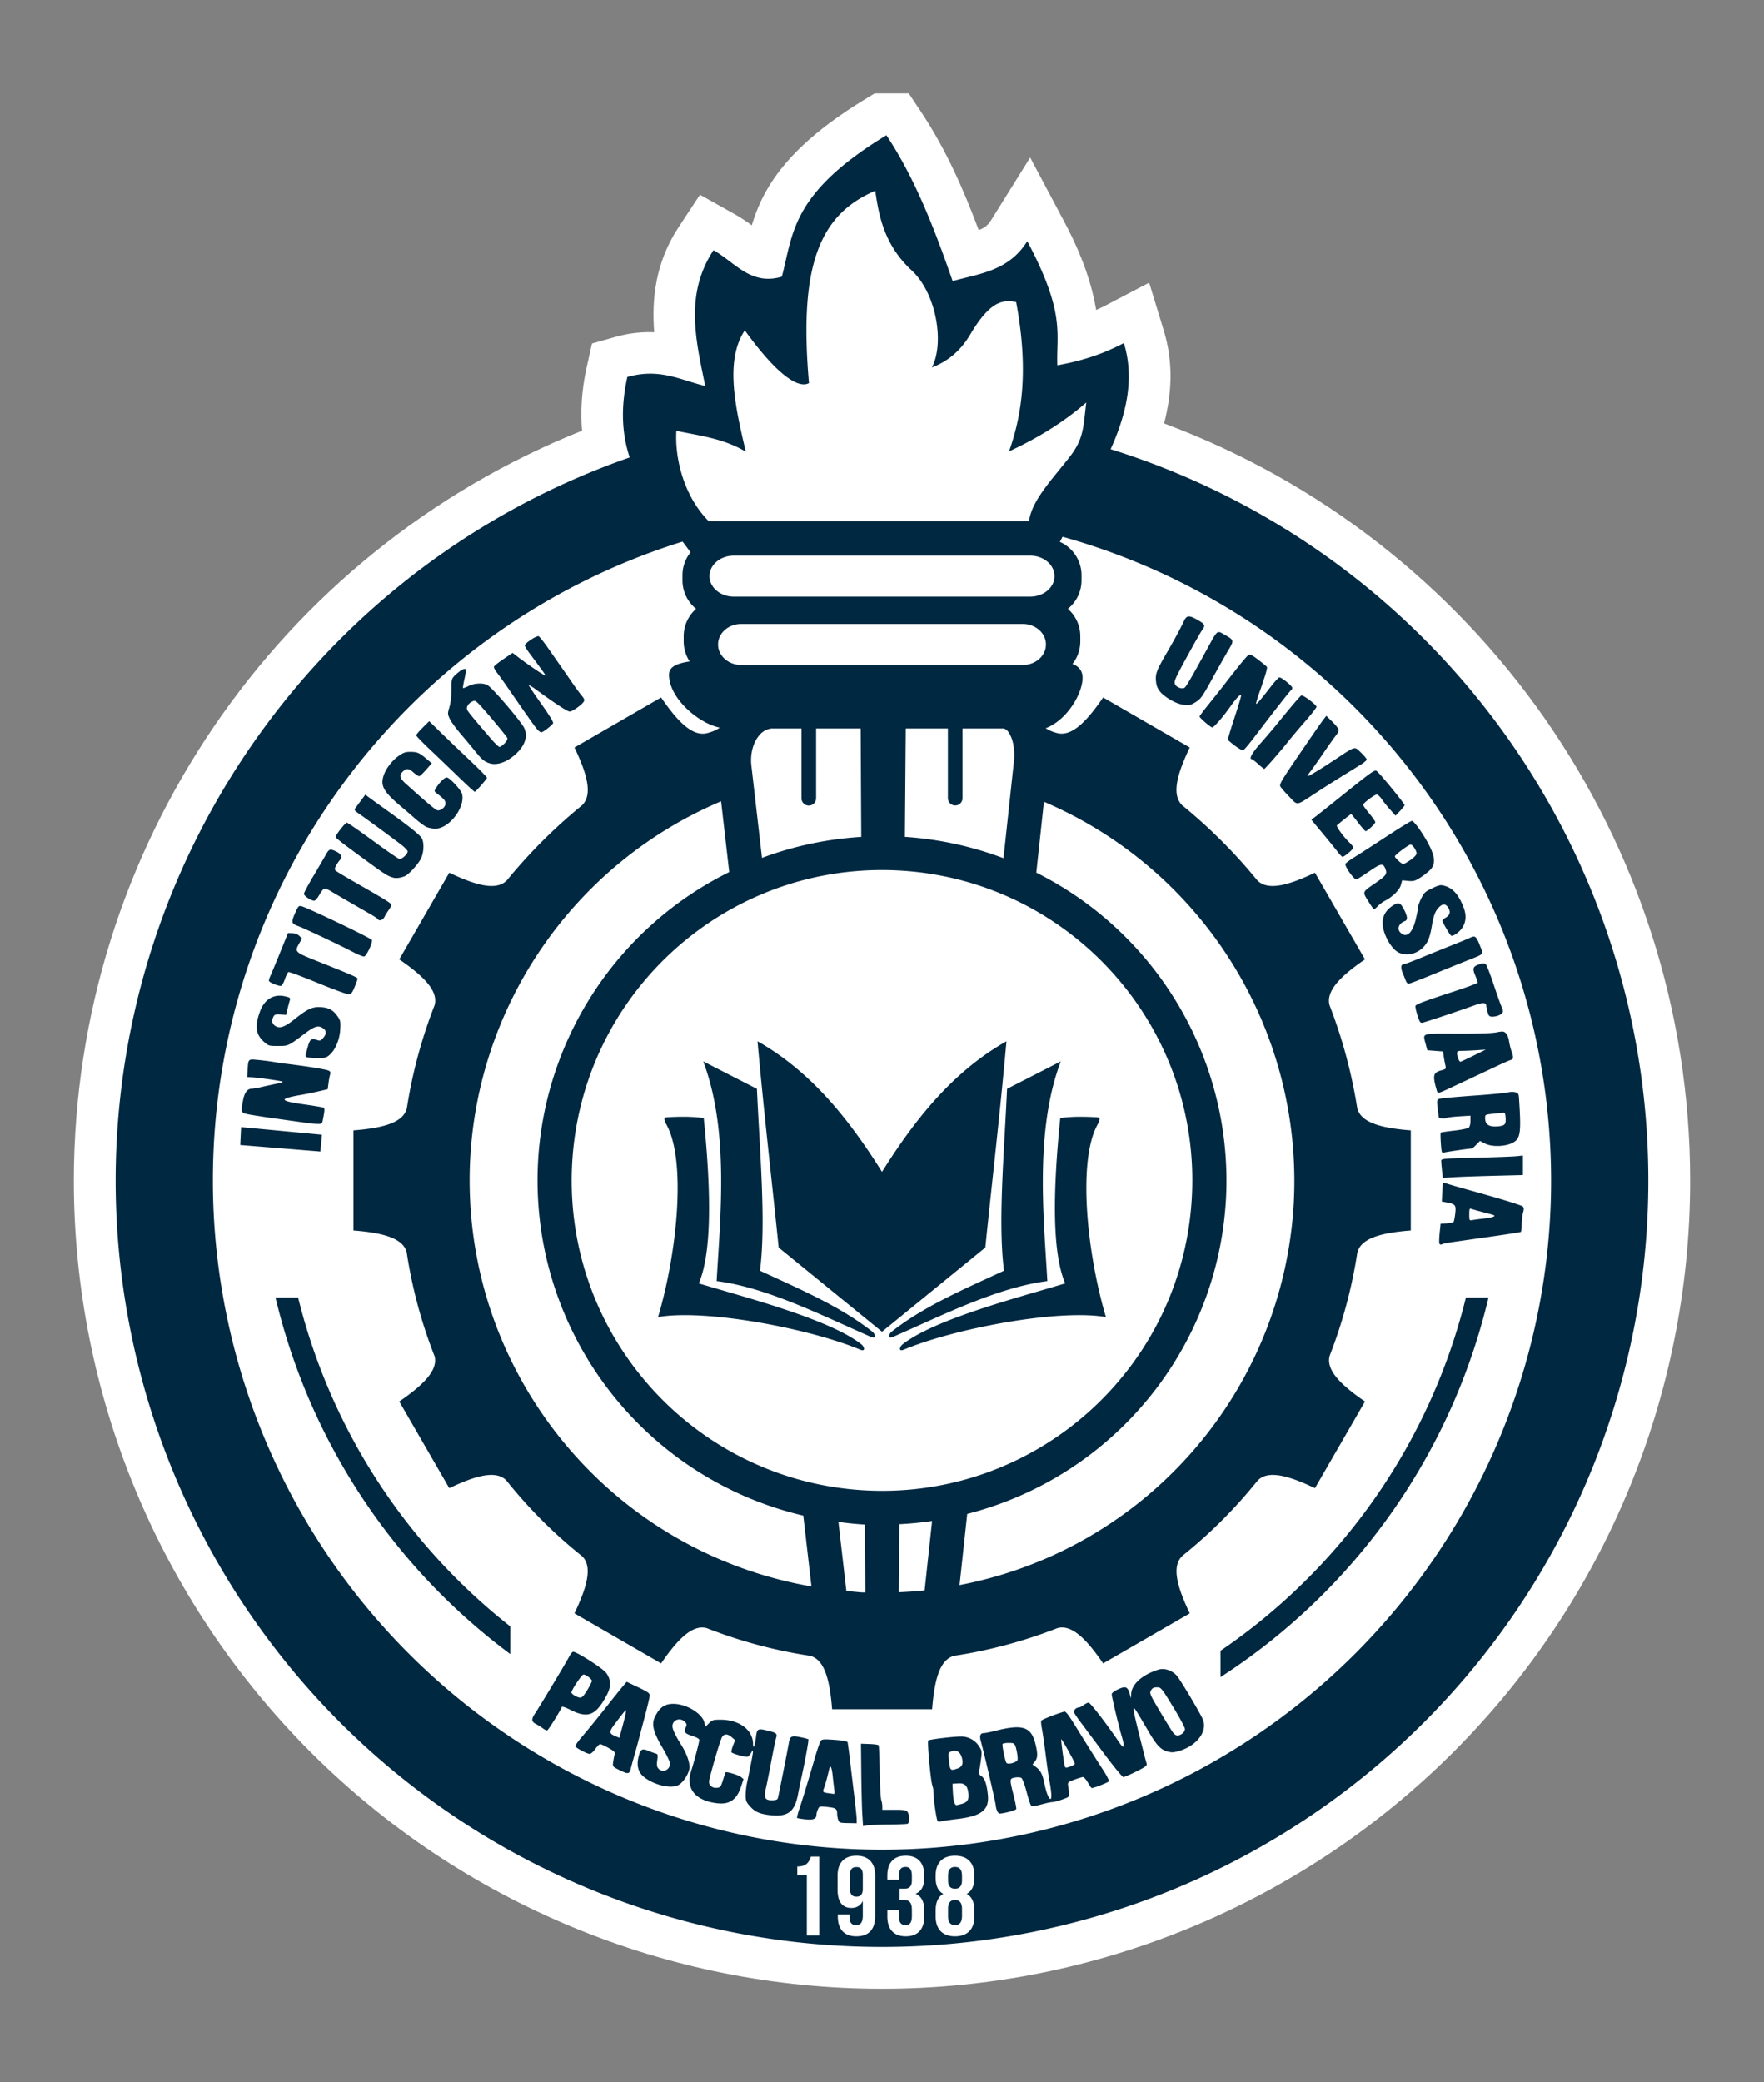
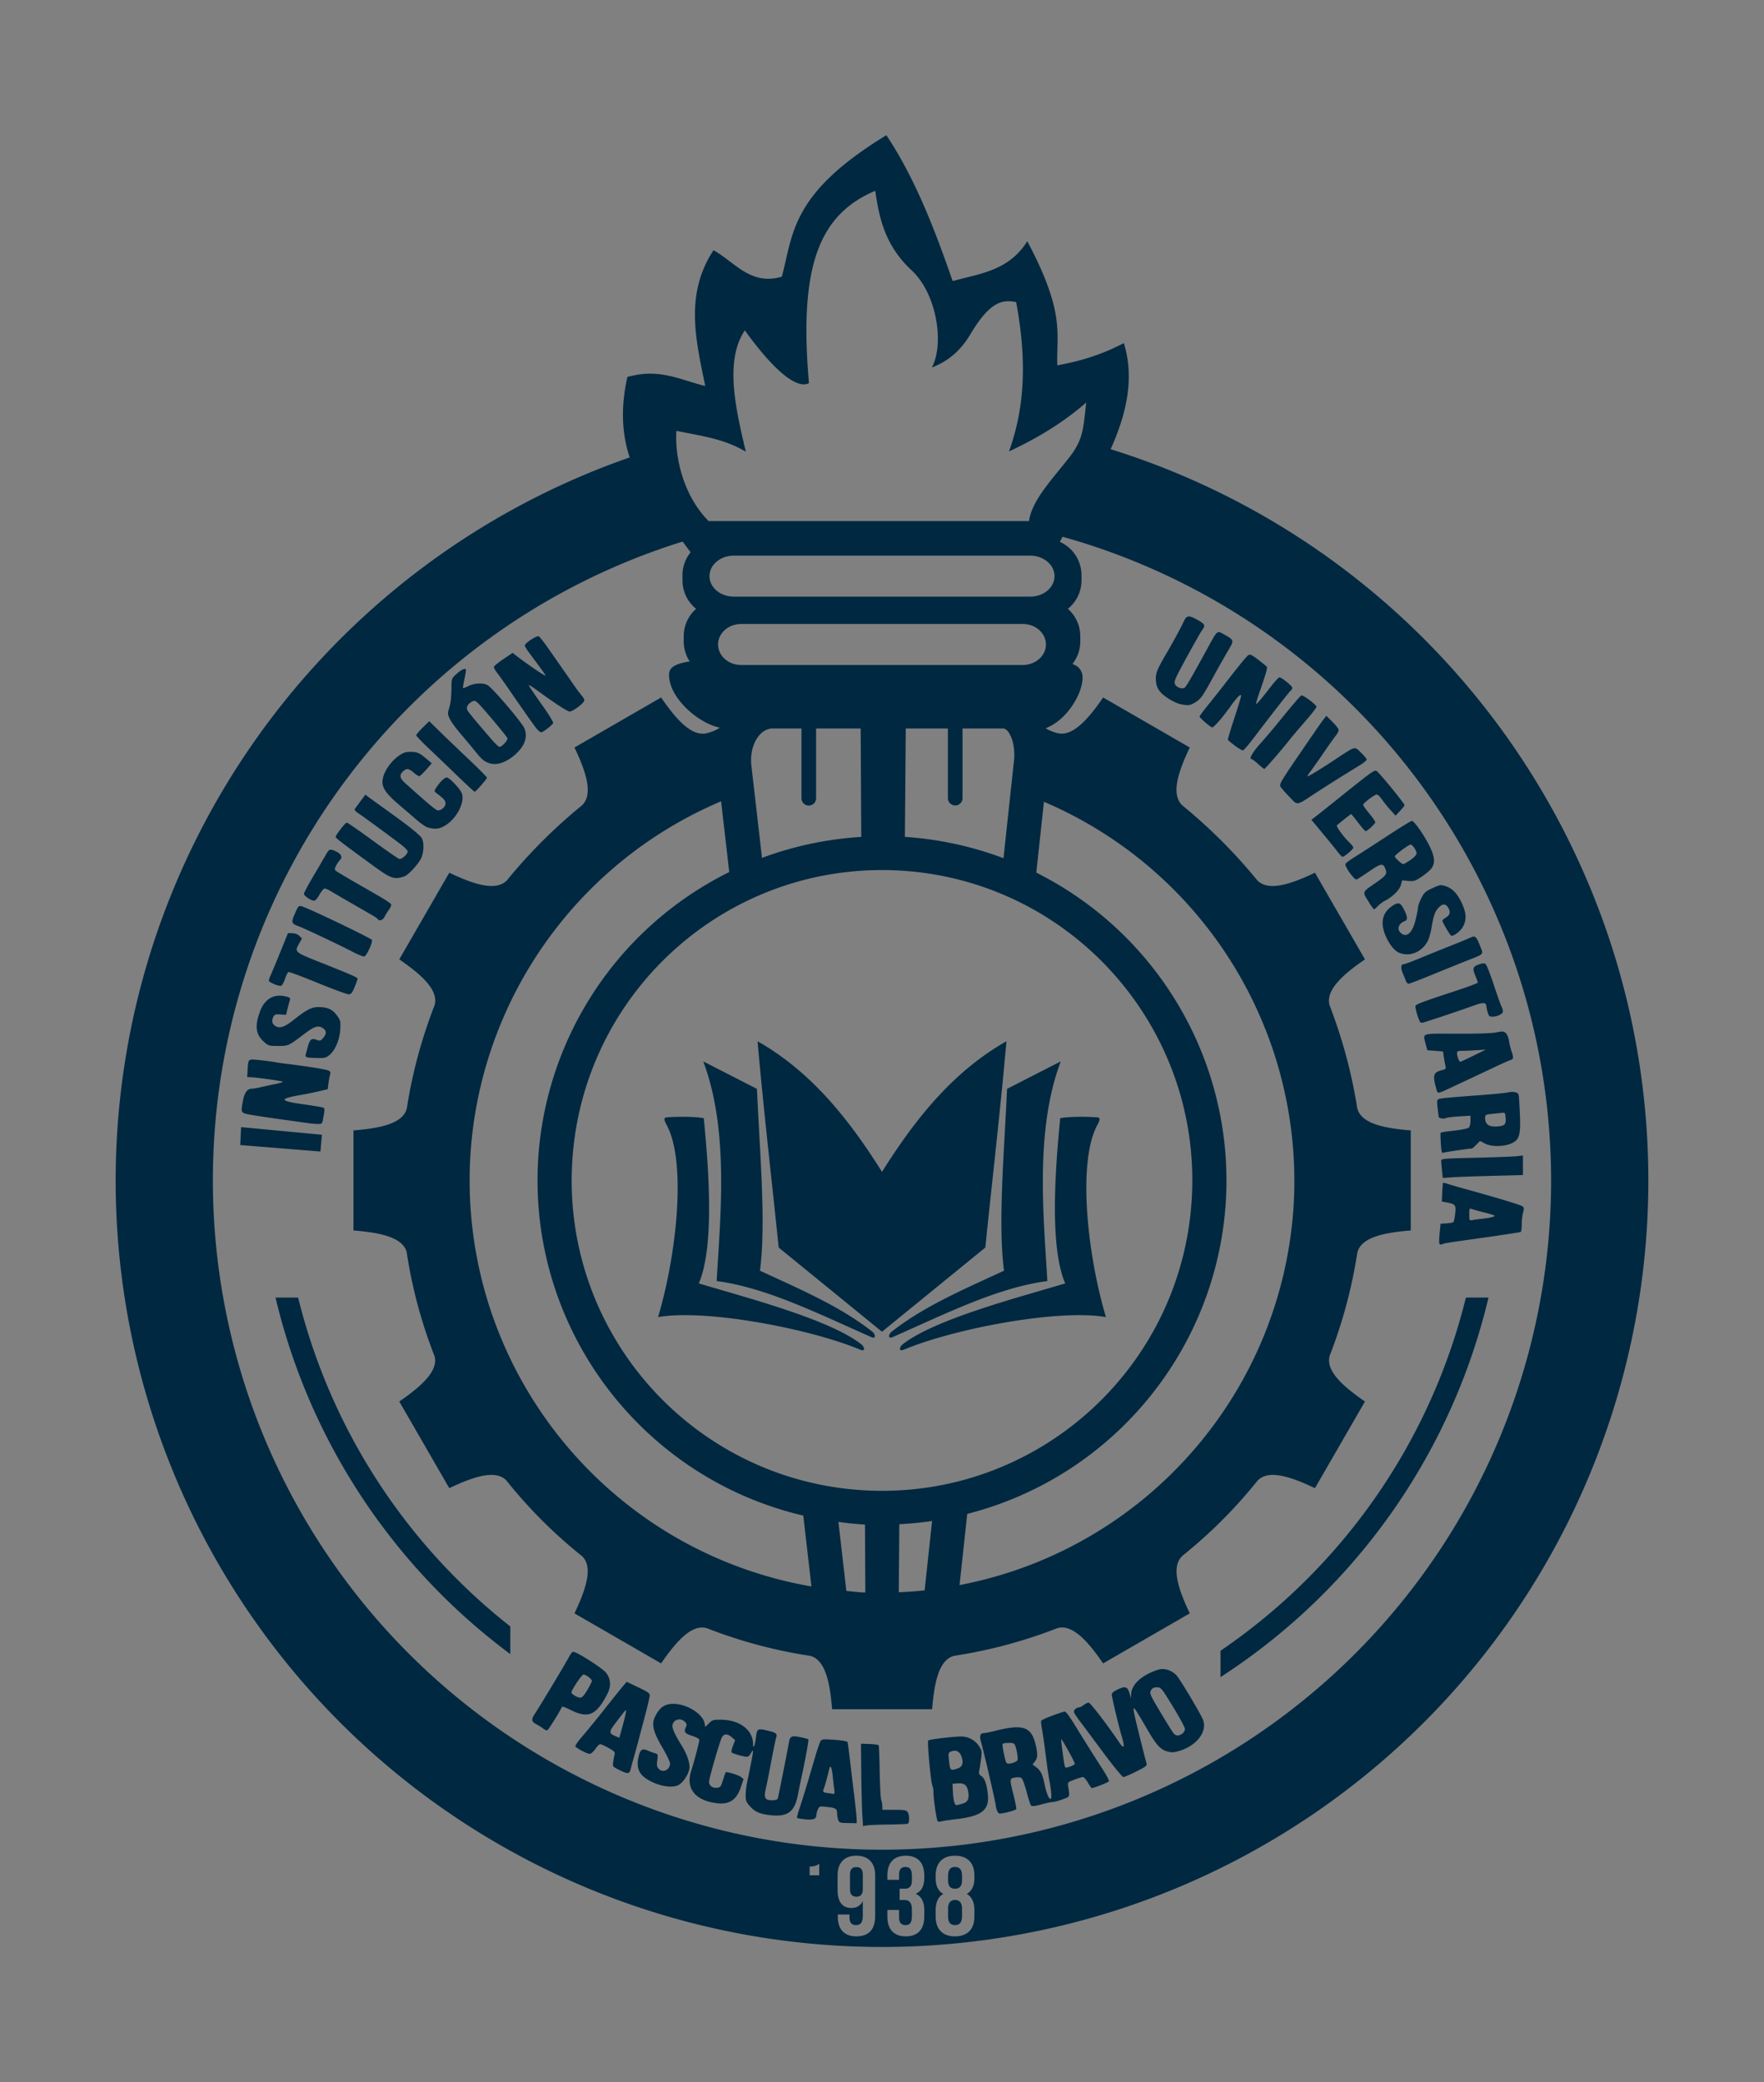
<svg xmlns="http://www.w3.org/2000/svg" height="1494" width="1266">
  <rect width="100%" height="100%" fill="#808080" stroke="none" />
-   <path style="line-height:normal;font-variant-ligatures:normal;font-variant-position:normal;font-variant-caps:normal;font-variant-numeric:normal;font-variant-alternates:normal;font-variant-east-asian:normal;font-feature-settings:normal;font-variation-settings:normal;text-indent:0;text-align:start;text-decoration-line:none;text-decoration-style:solid;text-decoration-color:#000;text-transform:none;text-orientation:mixed;white-space:normal;shape-padding:0;shape-margin:0;inline-size:0;isolation:auto;mix-blend-mode:normal;solid-color:#000;solid-opacity:1" d="M627.732 67.012l-7.185 4.375c-37.118 22.597-58.562 44.054-70.791 65.884-4.877 8.707-7.872 16.793-10.236 24.391-3.43-2.525-7.523-5.362-12.8-8.312l-24.366-13.627-15.342 23.326c-16.636 25.294-19.336 51.467-17.498 75.328-8.368-.267-17.479.44-27.389 3.23l-17.262 4.86-3.892 17.508c-3.563 16.024-4.421 31.105-3.239 45.048C199.69 396.078 53.247 608.13 53 846.957v.031c0 153.814 61.114 301.36 169.877 410.123C331.64 1365.875 479.186 1426.988 633 1426.988c153.813 0 301.36-61.114 410.123-169.877C1151.886 1148.348 1213 1000.802 1213 846.988V846.975c-.118-243.814-152.605-459.453-377.563-543.153 5.372-20.582 6.946-43.142-.152-66.412l-10.555-34.603-32.052 16.777c-2.073 1.085-4 1.903-5.977 2.816-2.694-16.18-8.792-36.784-22.941-63.42l-24.426-45.978-27.531 44.19c-2.913 4.674-4.857 6.024-9.36 7.937-10.902-29.144-23.598-58.125-41.326-84.746l-8.904-13.371h-24.48z" color="#000" font-weight="400" font-family="sans-serif" overflow="visible" fill="#fff" />
-   <path d="M636.147 97.011c-68.783 41.875-66.79 70.751-75.032 101.506-22.331 6.641-33.725-10.42-49.038-18.984-20.79 31.611-12.702 64.534-5.923 97.397-17.575-4.051-32.397-13.06-55.9-6.445-5.15 23.165-3.61 41.73 1.655 57.733C232.425 404.648 83.243 612.063 83 846.99a550 550 0 101100 0c-.117-241.292-157.306-453.32-385.91-524.69 10.984-24.38 17.406-50.22 9.501-76.136-17.443 9.13-32.874 13.233-47.755 15.964-.851-22.776 6.031-37.115-21.57-89.072-13.307 21.359-34.116 23.212-53.559 28.62-12.956-37.302-26.96-73.732-47.56-104.664zm-7.992 39.884c2.643 18.154 6.465 38.888 26.125 57.086 17.948 16.613 23.655 52.492 14.513 69.665 11.326-4.244 20.56-11.844 27.575-23.706 14.884-25.16 24.136-24.735 32.897-23.22 9.6 51.193 3.384 83.119-5.078 107.156 20.604-9.552 39.302-21.009 55.393-35.073-2.164 18.056-1.825 26.023-11.809 38.922-12.097 15.628-27.293 31.145-29.235 46.17H508.585c-17.676-17.698-24.422-45.016-23.146-64.773 16.752 3.58 33.684 5.347 49.828 14.998-7.54-31.843-15.186-65.296-.725-87.082 23.464 32.483 38.568 41.953 46.037 37.849-7.337-83.978 7.3-120.89 47.576-137.991zm134.444 248.23c205.048 57.31 350.364 244.814 350.612 461.864a480.215 480.215 0 01-480.213 480.215 480.214 480.214 0 01-480.214-480.215c.012-212.333 138.916-396.668 337.095-458.387a365.343 365.343 0 015.745 7.69 26.183 26.183 0 00-5.81 16.507v3.575a26.192 26.192 0 009.782 20.475 26.187 26.187 0 00-8.906 19.737v3.575a26.203 26.203 0 004.366 14.541l-.442-.046c-7.234 1.15-10.915 2.743-12.824 4.888-1.908 2.146-1.737 4.69-1.494 6.982 1.64 15.5 21.05 32.432 36.262 35.569-2.36 1.776-5.575 3.036-8.978 3.921-10.491 2.733-21.132-8.127-33.112-25.56l-62.178 35.899c9.108 19.09 13.16 33.704 5.535 41.38-19.867 16.188-37.97 34.254-54.053 53.956-7.615 7.659-22.23 3.608-41.32-5.5l-35.9 62.178c17.433 11.98 28.251 22.609 25.324 32.974-9.197 23.593-15.943 48.318-19.88 73.85-2.56 10.44-17.24 14.239-38.327 15.898v71.797c20.681 1.626 35.192 5.314 38.155 15.303a345.045 345.045 0 0020.1 75.011c2.499 10.156-8.233 20.628-25.371 32.406l35.898 62.178c18.805-8.971 33.26-13.03 40.793-5.728a344.968 344.968 0 0054.692 54.691c7.41 7.51 3.355 22.001-5.648 40.874l62.178 35.899c11.921-17.347 22.504-28.136 32.776-25.278a344.892 344.892 0 0074.093 19.85c10.406 2.586 14.195 17.255 15.852 38.311h71.797c1.659-21.087 5.455-35.768 15.895-38.334a347.046 347.046 0 0073.887-19.809c10.33-2.988 20.959 7.828 32.94 25.26l62.177-35.898c-9.108-19.092-13.159-33.704-5.395-41.139l-.031-.053a345.207 345.207 0 0016.073-13.676 349.145 349.145 0 0038.021-40.383c7.464-7.746 22.078-3.694 41.17 5.413l35.898-62.178c-17.433-11.98-28.248-22.608-25.28-32.952a350.568 350.568 0 0019.792-73.873c2.602-10.44 17.284-14.237 38.371-15.895v-71.799c-21.088-1.658-35.769-5.456-38.421-15.896-4.003-25.458-10.72-50.168-19.845-73.817-2.868-10.4 7.95-21.027 25.383-33.007l-35.899-62.177c-19.091 9.106-33.705 13.158-41.35 5.517a379.427 379.427 0 00-54.02-53.983c-7.627-7.668-3.575-22.281 5.533-41.373l-62.178-35.898c-11.98 17.432-22.623 28.293-33.087 25.513-3.08-.819-5.99-1.977-8.14-3.464 14.92-5.604 26.266-24.2 26.47-36.056.04-2.29-.542-4.587-2.036-6.49-1.163-1.483-2.87-2.696-5.228-3.526a26.182 26.182 0 005.623-16.271v-3.575c0-7.883-3.442-14.93-8.907-19.737a26.193 26.193 0 009.782-20.475v-3.575a26.21 26.21 0 00-15.535-23.995 273.548 273.548 0 011.95-3.68zm-235.882 13.544h212.566c9.703 0 17.515 6.566 17.515 14.72 0 8.155-7.812 14.72-17.515 14.72H526.717c-9.703 0-17.515-6.565-17.515-14.72 0-8.154 7.812-14.72 17.515-14.72zm326.84 43.667c-1.828-.122-2.852 1.057-4.022 3.632-1.936 4.257-6.77 13.189-11.972 22.113-7.37 12.644-8.39 15.246-7.97 20.309.29 3.492 1.035 5.468 2.962 7.85 2.96 3.656 10.535 8.217 15.144 9.118 5.366 1.048 6.53.861 10.597-1.693 3.452-2.17 4.86-4.151 11.342-15.965 4.07-7.42 9.267-16.642 11.55-20.495 4.72-7.967 4.767-7.768-2.86-12.097-4.934-2.8-4.489-3.188-11.887 10.345-12.066 22.07-15.395 27.733-16.558 28.18-2.189.84-5.636-.592-6.62-2.752-.854-1.874.099-4.056 8.503-19.462 5.207-9.543 10.186-18.29 11.064-19.439 2.422-3.17 2.002-4.119-3.11-7.044-2.838-1.623-4.743-2.504-6.165-2.6zm-321.553 5.375h201.992c9.222 0 16.645 6.565 16.645 14.72 0 8.155-7.424 14.72-16.645 14.72H532.004c-9.22 0-16.645-6.565-16.645-14.72 0-8.155 7.424-14.72 16.645-14.72zm-145.806 8.768c-2.12.157-9.51 5.14-9.54 6.584-.012.61 1.37 2.975 3.072 5.254 8.612 11.53 11.794 15.943 11.794 16.359 0 .794-12.245-7.446-20.352-13.7l-3.275-2.524-6.494 4.382c-3.572 2.41-6.666 4.89-6.875 5.508-.207.618.717 2.503 2.056 4.188 1.34 1.686 4.921 6.674 7.96 11.086 13.183 19.143 19.46 28.015 21.125 29.855.98 1.084 2.25 1.97 2.822 1.97 1.209 0 7.55-4.874 8.478-6.516.388-.686-2.912-6.075-8.59-14.03-5.072-7.105-9.057-13.083-8.855-13.284.201-.201 2.688 1.337 5.526 3.417 13.046 9.563 22.198 15.526 23.826 15.526 1.9 0 8.598-4.74 10.094-7.142.7-1.128.33-2.14-1.669-4.54-1.413-1.7-4.278-5.579-6.367-8.621a1674.05 1674.05 0 00-7.882-11.355c-2.246-3.203-6.613-9.45-9.703-13.877-3.09-4.429-6.152-8.257-6.803-8.506a.82.82 0 00-.348-.035zm510.812 13.278a1.53 1.53 0 00-.95.231c-1.372.852-6.404 6.988-17.826 21.738-2.984 3.853-8.1 10.305-11.369 14.338-3.27 4.034-5.942 7.646-5.942 8.027 0 1.004 7.95 7.849 9.099 7.836 1.223-.014 7.666-7.422 12.938-14.876 4.79-6.773 7.738-9.708 7.738-7.709 0 .727-2.183 7.933-4.851 16.015-2.668 8.083-4.736 15.02-4.598 15.416.14.397 2.41 2.327 5.044 4.29 2.636 1.963 5.265 3.459 5.843 3.323.578-.135 3.941-4.046 7.47-8.69 14.44-19 26.132-33.932 26.975-34.453.494-.306.899-1.071.899-1.701 0-1.31-7.625-7.509-9.235-7.509-.587 0-3.379 3-6.206 6.667-7.028 9.117-10.124 12.724-10.55 12.299-.198-.198.868-3.856 2.367-8.13 4.537-12.935 5.9-17.644 5.334-18.418-.297-.406-3.052-2.675-6.124-5.042-3.277-2.527-4.954-3.577-6.056-3.652zM333.644 479.96c-1.255-.035-3.587 1.369-6.268 3.837-3.05 2.806-3.29 3.385-3.345 8.102-.101 8.68-.445 11.942-1.707 16.236-1.127 3.836-1.08 4.432.603 7.882 1 2.052 4.53 6.883 7.842 10.737 3.311 3.854 8.116 9.614 10.676 12.801 4.274 5.32 6.183 6.894 9.795 8.083 5.377 1.773 12.51-.712 18.907-6.585 6.597-6.06 8.724-12.414 6.186-18.487-1.708-4.09-21.74-27.693-26.086-30.737-2.867-2.008-9.682-1.815-14.015.395-1.954.997-3.716 1.65-3.914 1.452-.198-.198.282-3.2 1.066-6.67.784-3.471 1.21-6.525.948-6.788-.167-.166-.398-.25-.688-.258zm600.445 19a.307.307 0 00-.124.034c-1.033.586-6.99 7.584-17.674 20.754-2.735 3.372-8.035 9.585-11.779 13.807-5.935 6.694-8.38 11.152-6.117 11.152.38 0 2.435 1.577 4.563 3.503 2.13 1.927 4.106 3.503 4.393 3.503.6 0 12.076-13.162 17.613-20.201 2.057-2.616 7.438-8.993 11.959-14.168 4.52-5.176 8.087-9.806 7.925-10.287-.59-1.769-9.264-8.235-10.76-8.097zm-593.758 3.922c.768-.027 1.457.457 2.708 1.61 3.052 2.81 20.529 23.611 21.11 25.124.249.651-.658 2.341-2.014 3.757-1.358 1.417-2.96 2.577-3.564 2.577-.605 0-3.06-2.267-5.459-5.036-10.992-12.695-16.826-19.723-17.653-21.269-1.085-2.028.262-4.59 3.262-6.195.657-.352 1.148-.552 1.61-.568zm611.553 10.736l-1.475 1.887c-2.086 2.668-6.27 8.697-20.23 29.15-10.511 15.404-12.086 18.146-11.279 19.654.516.963 3.4 4.275 6.41 7.36 6.369 6.527 4.392 6.83 19.4-2.974 5.383-3.517 13.856-8.907 18.83-11.977 4.972-3.07 10.9-6.733 13.172-8.14 2.274-1.406 4.145-3.016 4.16-3.576.015-.561-1.826-2.795-4.09-4.966-4.869-4.665-3.456-5.058-19.214 5.34-10.835 7.15-18.173 11.592-19.152 11.592-.315 0 .57-1.479 1.97-3.284 1.4-1.807 5.643-7.816 9.429-13.355 3.785-5.54 7.795-11.185 8.912-12.546 1.117-1.362 2.03-3.151 2.03-3.976 0-.823-1.996-3.452-4.436-5.842zm-643.852 3.854l-4.67 4.611c-2.567 2.536-4.663 5.018-4.654 5.517.01.498 4.189 4.847 9.288 9.663 5.1 4.817 14.452 13.778 20.783 19.913 6.332 6.136 11.718 11.063 11.968 10.947 1.165-.536 8.74-9.253 8.74-10.055 0-.5-5.572-6.173-12.384-12.608-6.812-6.435-16.14-15.364-20.73-19.843zM720.44 522.7c2.588.939 3.62 2.785 5.014 5.666 2.15 4.443 2.853 11.954 2.344 16.819l-7.606 70.593a247.225 247.225 0 00-70.768-15.297l.63-77.777 30.236-.002v49.984a5.255 5.255 0 1010.51 0v-49.986zm-102.748.007l.42 77.801a247.224 247.224 0 00-71.233 15.042l-7.635-66.345c-.844-7.332.911-14.707 4.072-19.467 2.636-3.967 5.596-6.335 10.232-7.028l21.653-.002v49.98a5.255 5.255 0 1010.509 0v-49.98zm-323.003 16.777c-3.676-.025-5.167.483-8.63 2.945-5.056 3.595-9.515 9.64-10.985 14.892-1.94 6.927.599 11.119 13.112 21.656a875.84 875.84 0 0110.071 8.648c2.89 2.526 6.437 5.119 7.882 5.762 1.445.644 4.257 1.186 6.25 1.204 9.85.094 21.653-15.245 19.213-24.967-.73-2.908-8.997-11.779-10.977-11.779-1.582 0-4.983 3.31-7.542 7.337-1.588 2.5-1.583 2.535.544 4.177 5.076 3.92 6.086 5.114 6.086 7.197 0 2.36-2.832 4.933-5.428 4.933-1.332 0-5.814-3.728-23.253-19.336-4.161-3.725-4.64-6.013-1.806-8.652 2.557-2.384 4.072-2.21 7.683.876 1.668 1.426 3.441 2.585 3.941 2.58.5-.008 2.735-2.092 4.967-4.637l4.057-4.63-3.552-3.023c-5.272-4.49-6.752-5.149-11.633-5.183zm692.577 13.504c-1.713-.064-5.507 2.89-27.068 20.182-7.206 5.78-14.437 11.525-16.07 12.768l-2.967 2.261 8.297 10c4.565 5.5 9.416 11.479 10.78 13.285 1.363 1.806 2.849 3.284 3.301 3.284 1.307 0 7.728-5.443 7.728-6.55 0-.553-1.211-2.161-2.689-3.576-4.454-4.262-9.902-11.797-9.052-12.518 3.772-3.206 9.864-8.007 10.157-8.007.2 0 2.462 2.758 5.025 6.13 2.563 3.371 4.99 6.13 5.394 6.13 1.193 0 6.927-5.344 6.927-6.454 0-.562-1.96-3.378-4.356-6.26-2.396-2.88-4.366-5.65-4.378-6.154-.03-1.232 8.145-7.404 9.808-7.404.726 0 2.32 1.478 3.543 3.284 1.223 1.806 3.953 5.217 6.066 7.578l3.84 4.296 3.241-3.42c1.782-1.88 3.246-3.732 3.246-4.116.013-1.179-18.499-23.774-20.12-24.56a1.59 1.59 0 00-.653-.179zm-725.062 17.182l-2.991 4.055a1022.68 1022.68 0 01-4.141 5.581c-1.017 1.35-.666 1.854 3.065 4.402 4.55 3.106 22.364 16.18 29.83 21.892 2.528 1.934 4.598 4.102 4.598 4.818 0 2.034-4.271 5.834-6.038 5.372-.859-.224-9.457-6.175-19.107-13.225-9.651-7.05-17.978-12.818-18.504-12.818-1.075 0-8.02 8.864-8.02 10.237 0 .853 4.495 4.32 24.959 19.242 10.222 7.455 12.57 8.902 16.15 9.954 2.206.648 4.928.346 8.37-.93 2.796-1.034 9.884-8.74 11.809-12.836 1.997-4.249 2.3-10.982.642-14.26-1.224-2.417-8.812-8.517-25.149-20.211-6.02-4.309-11.965-8.609-13.21-9.554zm255.321 4.782l5.844 50.776c-80.212 39.678-132.72 119.605-137.288 208.979-5.834 119.17 74.276 225.504 190.432 252.77l5.851 50.842C435.176 1112.753 330.12 981.5 337.41 832.286c5.812-113.19 75.755-213.12 180.114-257.334zm231.694.333c113.777 48.59 185.323 162.828 179.374 286.405-6.926 136.185-106.004 250.01-239.933 275.647l5.502-51.075C799.126 1059.468 874.42 967.46 879.919 859.27c4.797-97.828-48.611-189.263-136.178-233.138zm264.028 13.734c-.7.047-8.759 4.996-17.906 10.996-9.147 6-19.468 12.662-22.934 14.803-3.466 2.14-6.515 4.409-6.78 5.042-.74 1.778 6.396 11.779 7.973 11.175.718-.276 4.864-2.937 9.21-5.914 8.54-5.85 9.934-6 11.63-1.24 1.147 3.222.179 4.53-7.044 9.529-9.959 6.892-9.683 6.232-5.494 13.11 1.978 3.248 3.872 5.905 4.21 5.905.337 0 1.567-1.024 2.735-2.275 1.167-1.251 3.503-2.99 5.19-3.864 5.473-2.839 10.406-7.744 11.363-11.3l.895-3.323 4.351.42c3.792.364 4.916.056 8.72-2.385 2.401-1.541 5.566-4.03 7.032-5.53 3.766-3.85 3.67-8.722-.33-16.87-3.941-8.024-11.21-18.388-12.82-18.279zm-.882 16.991c1.466 0 4.522 4.678 4.26 6.518-.146 1.014-2.12 3.047-4.517 4.648-2.342 1.566-4.578 2.846-4.968 2.846-1.204 0-6.1-4.475-6.076-5.552.024-1.066 9.901-8.46 11.3-8.46zm-774.745 3.666c-1.479-.09-2.283.963-3.725 3.56-1.137 2.047-5.15 8.918-8.918 15.27-3.769 6.352-6.85 12.132-6.85 12.846 0 1.467 5.152 4.943 7.327 4.943.809 0 2.476-1.896 3.838-4.367 1.324-2.401 3-4.37 3.722-4.375.723-.005 2.693.84 4.379 1.88 1.686 1.038 8.188 4.833 14.45 8.435a44393.66 44393.66 0 0115.098 8.69c2.042 1.175 3.937 2.5 4.211 2.943 1 1.62 3.633.742 4.799-1.603.66-1.324 2.127-3.691 3.262-5.26 1.135-1.567 1.811-3.26 1.503-3.757-.78-1.26-5.09-3.91-22.983-14.12-8.539-4.873-16.052-9.345-16.697-9.94-.978-.9-.946-1.52.198-3.731.755-1.46 2-3.28 2.766-4.047 1.968-1.968.911-4.334-2.706-6.058-1.657-.79-2.786-1.255-3.673-1.309zm394.62 14.61c3.942-.013 7.884.079 11.822.274 122.843 6.109 217.475 110.646 211.365 233.49-6.11 122.845-110.648 217.477-233.491 211.366-122.844-6.11-217.476-110.646-211.366-233.49 5.806-116.739 100.871-209.125 217.728-211.592a219.41 219.41 0 013.941-.048zm401.882 10.88c-1.443.029-2.962.648-6.165 2.147-5.018 2.349-5.886 3.144-7.955 7.293-1.277 2.563-2.328 5.468-2.328 6.457 0 .99-.742 4.875-1.642 8.633-2.34 9.777-6.507 13.522-10.763 9.67-2.97-2.688-1.488-6.87 2.998-8.46 2.145-.762 1.91-3.412-.75-8.498-2.585-4.945-3.912-5.324-8.295-2.37-4.676 3.15-6.938 7.191-6.929 12.37.014 7.535 6.236 18.779 11.708 21.16 7.57 3.295 16.578-.386 20.722-8.464.89-1.736 2.066-5.874 2.612-9.195 1.43-8.704 2.524-11.858 5.064-14.579 2.721-2.915 4.867-3.063 6.688-.461 2.14 3.055 1.7 5.637-1.264 7.386-1.445.854-2.627 1.913-2.627 2.353 0 1.123 5.183 10.06 6.199 10.688 1.518.939 6.96-3.22 8.716-6.664 2.566-5.029 2.216-9.915-1.22-17.089-3.262-6.804-6.794-10.319-11.91-11.851-1.157-.347-1.993-.543-2.86-.526zm-818.948 14.936c-1.107.125-1.746 1.323-3.503 5.355-2.82 6.472-2.594 7.262 2.605 9.143 4.175 1.51 30.278 13.854 38.88 18.39 3.613 1.903 7.281 3.392 8.152 3.307 1.635-.16 6.101-9.51 5.648-11.823-.223-1.138-46.301-23.212-50.588-24.235a5.92 5.92 0 00-.686-.13 2.277 2.277 0 00-.508-.007zm-8.49 19.4l-5.677 14.012c-3.123 7.706-6.283 15.297-7.024 16.868-.74 1.57-1.147 3.177-.905 3.57.81 1.308 7.42 3.876 8.709 3.381.698-.268 1.942-2.513 2.765-4.99.824-2.477 1.947-4.674 2.499-4.882.552-.209 10.068 3.34 21.147 7.887 11.078 4.546 21.066 8.193 22.197 8.104 1.638-.13 2.487-1.223 4.16-5.347 1.157-2.852 2.104-5.493 2.104-5.87 0-.883-4.371-2.801-26.053-11.426-19.638-7.812-19.398-7.6-15.81-13.985l1.924-3.424-1.842-1.842c-1.13-1.13-3.067-1.883-5.017-1.949zm851.17 2.525c-.713-.053-1.553.255-2.677.788-1.599.759-7.833 3.328-13.852 5.71a1794.839 1794.839 0 00-21.789 8.818c-5.963 2.47-11.393 4.49-12.068 4.49-2.054 0-2.352 2.528-.751 6.396a334.86 334.86 0 012.284 5.646c.419 1.084 1.285 1.97 1.927 1.97.642 0 8.434-2.98 17.315-6.62 8.882-3.643 20.09-8.176 24.906-10.075 12.238-4.828 11.583-4.105 9.199-10.15-1.975-5.007-2.925-6.86-4.494-6.973zm6.794 19.21c-.663-.002-1.496.185-2.64.562-4.93 1.627-5.434 2.862-3.281 8.041 1.025 2.468 1.865 4.815 1.865 5.215 0 .4-7.192 3.084-15.982 5.962-22.108 7.241-27.945 9.401-28.701 10.623-.539.871 1.799 9.267 3.22 11.572.224.362.888.657 1.477.657 1.04 0 25.478-8.143 37.767-12.584 6.039-2.182 8.342-2.003 8.354.65 0 .543.416 2.465.918 4.271.787 2.832 1.261 3.284 3.457 3.284 3.153 0 6.75-1.577 7.388-3.24.265-.687-.055-2.31-.707-3.603-.653-1.294-3.235-8.53-5.737-16.08-2.502-7.55-5.102-14.187-5.778-14.748-.465-.384-.958-.578-1.62-.581zm-863.42 23.19c-.357-.01-.71-.01-1.06.002-6.056.221-10.873 4.116-13.49 11.11-3.937 10.521-3.213 16.593 2.6 21.846 3.337 3.015 3.692 3.122 10.257 3.122 7.53 0 7.19.159 19.518-9.116 6.855-5.157 9.526-5.889 12.891-3.532 2.48 1.738 2.471 4.06-.024 6.945-1.813 2.093-2.207 2.194-4.894 1.252-3.589-1.261-4.634-.36-6.185 5.327a657.638 657.638 0 01-1.493 5.402c-.259.902.18 1.617 1.15 1.87.863.224 4.198.453 7.412.51 5.067.087 6.197-.197 8.495-2.13 4.18-3.518 7.325-10.877 7.775-18.199.34-5.524.137-6.641-1.67-9.266-3.283-4.77-6.268-6.493-11.962-6.905-6.216-.45-9.643 1.091-19.05 8.566-7.298 5.8-10.75 7.006-13.99 4.884-2.302-1.51-2.731-3.904-1.21-6.748.773-1.445 1.66-1.708 4.956-1.475l4.017.284 1.096-4.379c.604-2.408 1.356-5.193 1.672-6.188.499-1.578.052-1.926-3.494-2.738a17.472 17.472 0 00-3.316-.443zm876.411 25.762c-.89.051-2.078.256-3.804.596-3.233.636-13.878.987-28.262.932-26.207-.101-24.5-.672-22.366 7.478l1.148 4.38 5.64.437 5.64.438.502 3.503c.277 1.926.795 4.76 1.152 6.3.626 2.69.52 2.831-2.808 3.727-5.835 1.572-6.389 3.602-3.64 13.364 1.058 3.757.118 3.914 13.113-2.172 18.927-8.865 22.69-10.631 30.213-14.189 4.335-2.049 8.768-4.002 9.852-4.343 2.288-.717 2.406-1.663.781-6.3-.653-1.868-1.46-5.22-1.79-7.453-.337-2.272-1.346-4.733-2.294-5.59-.94-.85-1.594-1.192-3.077-1.108zm-533.965 6.941c4.775 53.618 10.393 100.908 15.168 148.001L633 955.558l74.158-60.427c4.775-47.093 10.393-94.383 15.168-148C684 768.795 656.819 802.933 633 840.834c-23.818-37.901-51-72.039-89.326-93.705zm522.611 5.997l-8.757 4.326c-4.817 2.38-9.064 4.352-9.437 4.384-.85.07-2.386-3.874-2.386-6.13 0-1.382.62-1.696 3.37-1.696 1.853 0 6.484-.2 10.29-.443zm-884.863 7.104c-3.313-.084-3.365 1.142-3.744 7.792l-.274 4.817 3.066.134c4.574.198 21.919 2.665 22.445 3.193.252.252-1.838.924-4.645 1.496a491.27 491.27 0 00-10.413 2.268c-2.921.676-6.128 1.228-7.128 1.228-3.146 0-5.25 2.758-6.287 8.246-1.64 8.675-1.547 8.966 3.181 10.04 2.288.52 12.633 2.122 22.989 3.559 10.355 1.436 19.813 2.769 21.017 2.962 1.205.192 3.833.405 5.842.47 3.323.108 3.694-.097 4.129-2.289 1.55-7.822 1.592-8.963.34-9.443-.696-.267-7.415-1.368-14.932-2.447-16.762-2.409-16.902-3.897-.633-6.681 3.13-.536 8.648-1.664 12.26-2.506l6.569-1.53.557-4.35c.307-2.393.837-5.202 1.177-6.245.45-1.376.177-2.12-.995-2.718-1.859-.947-15.94-3.208-31.39-5.039-1.927-.229-4.489-.595-5.693-.816-4.039-.742-9.154-1.417-14.578-1.924-1.156-.109-2.095-.198-2.86-.217zm323.281 1.348c18.807 49.793 12.182 112.136 9.634 157.634 35.374 4.558 72.92 23.405 110.75 40.078 4.152 1.83 3.096-2.1.959-3.785-23.148-18.243-52.009-30.494-80.62-43.736 4.43-34.033-.097-84.493-2.19-130.486zm256.594 0l-38.533 19.705c-2.092 45.994-6.62 96.454-2.19 130.485-28.61 13.244-57.472 25.493-80.619 43.737-2.138 1.685-3.193 5.614.957 3.785 37.83-16.673 75.377-35.52 110.751-40.077-2.548-45.5-9.172-107.842 9.634-157.634zm323.701 21.902c-.952.02-1.935.139-2.72.348-1.572.419-11.849 1.405-22.837 2.191-10.988.787-21.825 1.7-24.083 2.029-4.53.66-4.419.354-3.31 9.311.237 1.927.452 3.753.476 4.058.078.978 3.782 1.57 5.22.833.766-.392 5.036-.937 9.492-1.212l8.1-.5v3.777c0 2.265-.517 4.207-1.295 4.851-.712.592-5.418 1.536-10.457 2.1-5.039.562-9.352 1.213-9.583 1.444-.232.232-.196 3.692.079 7.688.425 6.213.7 7.18 1.901 6.686 1.077-.444 17.35-2.83 20.35-2.985.304-.016 1.737-1.241 3.186-2.723l2.634-2.696 3.74 1.908c4.84 2.47 14.363 2.205 19.645-.548 5.732-2.987 6.291-6.887 4.622-32.247-.193-2.92-.587-3.534-2.624-4.081-.66-.177-1.58-.254-2.533-.232zm-6.218 14.947c1.39-.045 1.57.575 1.794 3.717.21 2.943-.101 4.187-1.261 5.035-.847.62-3.61 1.127-6.14 1.127-5.137 0-7.326-1.857-7.326-6.218 0-2.19.298-2.36 5.036-2.845 2.769-.284 6.02-.626 7.225-.762.251-.028.473-.048.671-.054zm-588.462 2.893c-3.172-.001-6.448.097-9.78.266-3.507.178-5.108.09-2.107 5.593 14.12 25.886 7.658 91.29-6.13 137.869 33.981-5.971 108.836 8.232 144.963 23.356 4.184 1.751 3.096-2.1.958-3.783-23.147-18.244-85.137-34.21-116.69-43.737 9.194-21.653 9.082-63.64 3.54-118.604-4.47-.68-9.467-.959-14.754-.96zm285.364 0c-5.287.002-10.283.28-14.753.96-5.543 54.964-5.655 96.951 3.539 118.604-31.553 9.528-93.542 25.493-116.69 43.736-2.137 1.685-3.226 5.534.958 3.783 36.127-15.124 110.982-29.326 144.963-23.356-13.787-46.578-20.25-111.982-6.13-137.868 3.001-5.502 1.401-5.415-2.107-5.593a192.819 192.819 0 00-9.78-.266zm-602.656 7.424l-.609 12.854 57.532 4.661 1.118-12.04zm919.97 20.379l-4.598.504c-2.53.278-15.731.767-29.338 1.088-22.624.532-24.74.713-24.74 2.095 0 .832.256 3.964.57 6.962l.569 5.45 7.093-.49c3.902-.27 16.847-.738 28.769-1.042l21.674-.55v-7.01zm-57.22 19.566c-.057.01-.096.02-.115.04-.153.165-.42 3.242-.592 6.837l-.31 6.537 3.94.775c5.897 1.16 6.36 1.813 5.67 7.987-.326 2.922-.884 5.622-1.238 6-.355.38-2.58.804-4.947.94l-4.301.248-.66 6.505c-.364 3.578-.46 7.04-.213 7.692.284.749 1.01.95 1.974.543 2.001-.84 1.144-.704 30.389-4.837 13.95-1.97 25.673-3.774 26.053-4.01.382-.236.699-2.672.699-5.413s.428-6.513.947-8.383c.739-2.66.69-3.632-.224-4.47-1.102-1.012-17.022-5.862-40.575-12.361-5.78-1.596-11.82-3.348-13.421-3.896-1.402-.478-2.677-.776-3.076-.734zm19.413 18.543c.207-.033.47.035.806.169.843.332 4.488 1.362 8.1 2.288 9.106 2.332 9.604 2.564 7.367 3.43-1.005.388-4.158.965-7.005 1.28-2.848.316-6.262.777-7.586 1.027-2.376.447-2.408.39-2.408-4.09 0-2.98.107-4.002.726-4.104zm-857.46 63.803a447.353 447.353 0 00168.517 255.82v-19.844a431.488 431.488 0 01-53.216-49.637 431.573 431.573 0 01-99.073-186.339zm854.322 0c-20.44 82.896-65.183 158.532-129.395 216.66a431.554 431.554 0 01-46.725 36.769v18.919a447.29 447.29 0 0057.304-44.003 447.38 447.38 0 00135.037-228.345zm-383.1 160.312l-5.366 49.795a296.002 296.002 0 01-18.55 1.322l.394-48.822a247.238 247.238 0 0023.521-2.295zm-67.233.657a247.202 247.202 0 0019.001 1.9h.057l.26 48.712c-.911-.01-1.824-.022-2.736-.039a295.96 295.96 0 01-10.887-1.09zm-190.331 93.185c-.088 0-.16.01-.216.025-.648.248-1.957 1.98-2.91 3.85-1.951 3.823-21.14 35.756-24.313 40.46-2.771 4.107-2.592 5.826.788 7.56 1.566.803 3.799 2.203 4.965 3.111 1.164.909 2.544 1.513 3.065 1.343.85-.277 9.62-14.374 10.401-16.716.19-.571 2.6.208 6.03 1.95 12.917 6.556 18.607 4.185 26.549-11.06 2.974-5.71 2.725-10.871-.743-15.418-2.549-3.342-20.877-14.994-23.616-15.107zm422.49 12.397a9.52 9.52 0 00-2.439.402c-11.723 3.61-19.459 10.593-19.625 17.714l-.067 2.891-1.03-3.408c-1.51-5-2.938-5.528-8.313-3.062-2.787 1.279-4.534 2.638-4.534 3.525 0 1.866 4.828 22.205 7.105 29.93 2.481 8.416 1.877 9.95-1.792 4.542-8.992-13.25-20.7-28.46-21.896-28.443-.753.011-2.355.791-3.559 1.733-1.204.942-2.801 1.722-3.547 1.733-1.61.023-3.46 1.703-3.46 3.144 0 .562 1.896 3.536 4.21 6.61 2.316 3.074 10.003 13.372 17.084 22.885 7.082 9.514 13.47 17.296 14.199 17.296.727 0 4.902-1.797 9.276-3.993 7.102-3.568 7.888-4.2 7.361-5.911-.324-1.055-1.188-4.283-1.919-7.173-8.558-33.867-8.88-35.823-4.805-29.337 1.362 2.167 4.76 7.882 7.552 12.698 6.24 10.768 9.163 13.962 14.03 15.324 3.11.871 4.584.817 8.471-.313 12.736-3.702 20.641-14.15 17.106-22.61-2.025-4.845-16.378-28.887-18.85-31.575-2.774-3.014-6.893-4.742-10.556-4.602zm-415.104 3.947c1.732-.02 6.03 3.247 6.03 4.584 0 .534-1.479 3.455-3.285 6.49-2.293 3.851-3.813 5.517-5.035 5.509-2.228-.011-6.691-2.741-6.372-3.9.797-2.899 7.47-12.668 8.662-12.683zm30.988 5.214l-1.752 2.059c-2.636 3.1-6.837 8.295-11.544 14.268-7.36 9.343-14.508 18.114-19.35 23.747-2.583 3.002-4.467 5.827-4.189 6.279.841 1.36 8.474 5.34 10.243 5.34.934 0 2.691-1.506 4.05-3.471 1.32-1.908 2.897-3.485 3.507-3.503.608-.018 3.305 1.207 5.99 2.722 4.421 2.495 4.825 2.968 4.295 5.035-.323 1.254-.761 3.66-.974 5.347-.373 2.946-.21 3.152 4.23 5.345 6.678 3.298 7.455 3.19 8.527-1.186.5-2.046 1.485-5.692 2.187-8.1.702-2.409 1.9-6.743 2.665-9.634.764-2.89 3.008-11.362 4.99-18.828 1.98-7.466 3.637-14.459 3.682-15.541.067-1.646-1.268-2.609-8.237-5.924zm380.537 3.964c2.963 0 3.191.278 11.569 13.958 4.7 7.676 8.547 14.845 8.547 15.932 0 1.086-.876 2.589-1.947 3.34-2.538 1.777-4.467 1.724-6.148-.17-.749-.843-4.994-7.638-9.436-15.1-7.673-12.893-8.014-13.676-6.843-15.763.944-1.682 1.942-2.197 4.257-2.197zM483.2 1222.536c-6.375 0-10.16 2.801-13.41 9.924-2.279 4.994-.771 10.693 5.747 21.72 2.922 4.94 5.313 9.959 5.313 11.15 0 4.679-5.223 7.041-8.228 3.721-1.184-1.308-1.373-2.555-.91-6.037.542-4.098.444-4.43-1.49-4.971-1.138-.319-3.54-1.203-5.336-1.965-4.19-1.78-5.483-.798-6.756 5.136-1.253 5.841-.016 10.371 3.687 13.504 6.994 5.915 19.503 8.98 25.016 6.13 3.776-1.953 7.99-8.782 8.011-12.984.02-3.989-2.275-10.13-5.976-15.99-3.901-6.178-6.225-11.085-6.248-13.188-.05-4.637 5.47-6.672 8.872-3.27 1.464 1.464 1.561 2.048.674 3.995-1.53 3.36-.674 4.465 4.784 6.185 3.216 1.014 4.918 2.025 4.918 2.92 0 1.518-3.832 16.13-5.768 21.998-4.2 12.73 2.813 21.527 18.627 23.363 8.797 1.02 13.977-2.523 17.008-11.633l1.906-5.721-1.86-1.507c-1.73-1.402-10.43-4.027-10.996-3.32-.14.176-1.004 2.684-1.923 5.574-1.532 4.82-1.896 5.277-4.405 5.521-3.066.298-5.583-1.618-5.583-4.25 0-2.586 7.92-29.925 9.312-32.14 1.59-2.536 3.984-2.502 7.005.097l2.403 2.066-1.571 4.117c-.865 2.264-1.32 4.369-1.011 4.677 1.091 1.091 10.346 3.574 11.57 3.104.684-.262 1.808-1.514 2.496-2.781 2.215-4.076 1.894-1.766-3.054 22.064-.484 2.325-.878 6.153-.878 8.508 0 3.554.469 4.816 2.757 7.422 3.606 4.107 6.721 5.638 13.3 6.541 13.878 1.902 19.081-1.691 21.54-14.874a431.204 431.204 0 012.318-11.385c2.81-12.74 5.505-27.558 5.088-27.974-.244-.244-2.855-.937-5.803-1.538-6.27-1.278-7.363-.748-8.18 3.984-1.072 6.21-7.438 38.247-7.9 39.759-.355 1.161-1.417 1.532-4.379 1.532-4.953 0-5.808-1.777-4.186-8.702.629-2.68 2.357-11.374 3.844-19.322 1.487-7.947 3.049-15.509 3.472-16.805.942-2.881.15-3.608-5.402-4.961-7.78-1.898-8.278-1.675-8.985 4.033-.836 6.77-2.084 9.774-2.168 5.225-.188-10.08-9.917-17.267-23.37-17.267-5.177 0-5.976.249-8.316 2.59l-2.59 2.59-.55-2.756c-1.343-6.714-12.87-13.809-22.436-13.809zm-34.053 4.61a.115.115 0 01.086 0c.228.097.033.996-.22 2.385-.306 1.686-1.448 6.282-2.538 10.214l-1.98 7.148-2.623-1.104c-5.228-2.198-5.157-2.938 1.035-11.01 4.123-5.375 5.742-7.524 6.24-7.637zm314.81.93a.802.802 0 00-.193.024c-8.13 2.532-16.245 5.8-16.531 6.659-.195.587.078 3.299.608 6.025.53 2.728 1.754 11.265 2.72 18.971.968 7.707 2.13 15.786 2.582 17.953.452 2.168 1.025 6.01 1.276 8.539.853 8.617-2.698 4.165-4.716-5.912-1.423-7.106-2.828-9.958-6.103-12.378l-2.57-1.902 1.709-2.172c2.08-2.647 2.145-5.535.289-12.925-3.017-12.01-9.23-13.996-28.501-9.107-3.693.936-7.548 1.703-8.566 1.703-2.449 0-3.121 2.033-1.976 5.976 1.993 6.862 10.689 44.382 10.689 46.117 0 .667.383 2.224.853 3.46.47 1.235 1.357 2.22 1.97 2.19 3.461-.175 11.569-2.398 11.852-3.25.183-.55-.68-5.016-1.917-9.925-2.964-11.752-2.948-11.956.958-12.69 1.764-.33 3.833-.21 4.597.266.799.498 2.394 4.702 3.75 9.883 1.297 4.96 2.754 9.413 3.235 9.895.587.586 2.13.56 4.648-.077l6.397-1.617c1.445-.364 3.613-.733 4.817-.82 1.204-.088 4.357-.969 7.006-1.961 5.202-1.948 4.954-1.364 3.81-9.04-.475-3.189-.473-3.19 4.458-5.035 2.713-1.015 5.471-1.845 6.13-1.845.658 0 2.238 1.773 3.508 3.94 1.27 2.168 2.482 3.942 2.692 3.942 1.806 0 12.068-4.046 12.39-4.885.227-.594-1.727-4.367-4.342-8.387-5.091-7.828-11.79-18.463-20.773-32.983-3.742-6.047-5.723-8.587-6.757-8.632zm-74.114 17.891c-5.745.026-22.82 2.09-23.647 2.857-.86.798 1.731 29.083 2.968 32.387.45 1.204.785 2.977.744 3.94-.18 4.166 2.24 21.077 3.1 21.666.519.357 1.535.412 2.257.126.723-.287 6.01-1.08 11.75-1.766 17.484-2.084 23.072-6.51 21.963-17.398-.775-7.607-2.225-11.808-4.619-13.375-1.734-1.137-2.002-1.85-1.535-4.073.31-1.482.89-5.256 1.287-8.387.675-5.311.568-5.926-1.599-9.195-2.767-4.176-7.677-6.805-12.67-6.782zm71.785 1.965c.688 0 10.034 16.88 9.776 17.655-.17.507-1.76 1.42-3.536 2.031-2.862.984-3.284.94-3.702-.376-.566-1.787-2.87-19.31-2.538-19.31zm-168.96.112c-2.374 0-3.133.327-3.683 1.08-.563.77-2.496 6.432-4.295 12.583-5.656 19.34-8.435 28.482-10.785 35.48-1.253 3.731-2.081 6.982-1.84 7.224.242.242 2.864.694 5.824 1.004 5.794.606 8.05-.306 8.05-3.253 0-.882.473-2.643 1.054-3.915 1.03-2.26 1.186-2.3 6.787-1.702 6.124.653 7.012 1.281 7.033 4.97.009 1.293.368 3.282.8 4.42.72 1.894 1.317 2.078 7.006 2.165l6.22.098-.016-2.766c-.009-1.52-.808-9.268-1.779-17.215a6595.187 6595.187 0 01-3.1-25.835c-.733-6.261-1.479-11.832-1.657-12.38-.194-.6-3.9-1.252-9.3-1.638-2.89-.207-4.896-.322-6.32-.32zm131.274 2.516c3.46 0 4.016.277 4.829 2.408.505 1.325 1.132 4.197 1.392 6.381.436 3.661.289 4.058-1.857 5.036-2.666 1.215-5.448 1.384-6.076.37-.917-1.485-3.16-12.64-2.693-13.395.271-.44 2.255-.8 4.405-.8zm-106.038.583l.224 21.382c.123 11.761.458 25.065.744 29.565l.52 8.183 2.758-.498c1.518-.273 8.474-.559 15.457-.634 6.985-.076 13.192-.324 13.793-.553 1.443-.547 1.41-6.472-.045-8.461-.96-1.311-2.499-1.56-9.633-1.56h-8.493v-2.49c0-1.37-.352-3.418-.782-4.55-.43-1.13-.923-10.256-1.094-20.28-.173-10.023-.515-18.55-.762-18.95-.245-.398-3.201-.823-6.568-.94zm67.367 5.02c2.218.045 3.926 1.577 4.877 4.456 1.462 4.434.58 7.084-2.75 8.245-5.414 1.887-5.55 1.751-6.377-6.281-.505-4.9-.449-5.081 1.871-5.963.843-.32 1.64-.471 2.38-.456zm-89.333 11.488c.633-.058 1.27 2.528 1.762 7.43.314 3.13.787 7.17 1.05 8.976.263 1.807.15 3.224-.254 3.153a121.54 121.54 0 00-3.361-.476c-4.644-.609-4.893-.837-3.848-3.522.879-2.255 2.304-7.427 3.806-13.812.272-1.15.558-1.723.845-1.75zm92.33 11.932c4.196-.086 5.938 1.66 6.659 6.463.742 4.956-.45 7.115-4.566 8.258-1.8.5-3.555.913-3.9.913-1.332.011-2.259-3.308-2.562-9.19l-.315-6.13 3.811-.273c.302-.022.593-.035.872-.042zm-73.655 51.94c8.726 0 13.493 5.171 13.493 14.221v28.925c0 9.535-4.364 14.707-13.575 14.707-8.726 0-13.25-5.172-13.25-14.22v-1.454h8.402v2.02c0 4.039 1.778 5.573 4.607 5.573 3.15 0 4.928-1.536 4.928-6.949v-10.342c-1.536 3.232-4.283 5.01-8.241 5.01-6.546 0-9.858-4.607-9.858-12.929v-10.34c0-9.05 4.768-14.222 13.494-14.222zm35.482 0c8.725 0 13.25 5.171 13.25 14.221v1.454c0 6.06-1.94 9.858-6.223 11.636 4.445 1.939 6.223 6.14 6.223 11.877v4.444c0 9.05-4.525 14.22-13.25 14.22-8.727 0-13.253-5.17-13.253-14.22v-4.687h8.404v5.253c0 4.04 1.777 5.574 4.606 5.574 2.828 0 4.604-1.373 4.604-6.383v-4.444c0-5.251-1.778-7.19-5.817-7.19h-2.99v-8.08h3.476c3.312 0 5.33-1.455 5.33-5.98v-3.15c0-5.091-1.775-6.464-4.604-6.464-2.828 0-4.606 1.534-4.606 5.574v3.637h-8.403v-3.07c0-9.05 4.526-14.222 13.253-14.222zm35.318 0c8.968 0 13.898 5.171 13.898 14.221v1.777c0 5.575-1.859 9.373-5.495 11.394 3.879 2.18 5.495 6.383 5.495 11.796v4.444c0 9.05-4.93 14.22-13.899 14.22-8.967 0-13.896-5.17-13.896-14.22v-4.444c0-5.413 1.615-9.616 5.494-11.796-3.717-2.02-5.494-5.819-5.494-11.394v-1.778c0-9.049 4.928-14.22 13.897-14.22zm-103.454.647h5.98v56.56h-8.887v-43.149h-6.87v-6.3c6.868 0 8.403-3.313 9.777-7.112zm103.454 7.434c-2.828 0-5.01 1.373-5.01 6.463v3.15c0 4.526 2.102 5.981 5.01 5.981 2.828 0 5.01-1.455 5.01-5.98v-3.15c0-5.091-2.182-6.464-5.01-6.464zm-70.8.08c-2.829 0-4.607 1.453-4.607 5.493v10.18c0 4.041 1.778 5.577 4.607 5.577s4.605-1.536 4.605-5.576v-10.181c0-4.04-1.777-5.494-4.605-5.494zm70.8 23.593c-3.151 0-5.01 1.94-5.01 6.384v5.25c0 5.01 2.182 6.384 5.01 6.384s4.93-1.375 5.01-6.384v-5.25c0-4.444-1.859-6.384-5.01-6.384z" fill="#002841" />
+   <path d="M636.147 97.011c-68.783 41.875-66.79 70.751-75.032 101.506-22.331 6.641-33.725-10.42-49.038-18.984-20.79 31.611-12.702 64.534-5.923 97.397-17.575-4.051-32.397-13.06-55.9-6.445-5.15 23.165-3.61 41.73 1.655 57.733C232.425 404.648 83.243 612.063 83 846.99a550 550 0 101100 0c-.117-241.292-157.306-453.32-385.91-524.69 10.984-24.38 17.406-50.22 9.501-76.136-17.443 9.13-32.874 13.233-47.755 15.964-.851-22.776 6.031-37.115-21.57-89.072-13.307 21.359-34.116 23.212-53.559 28.62-12.956-37.302-26.96-73.732-47.56-104.664zm-7.992 39.884c2.643 18.154 6.465 38.888 26.125 57.086 17.948 16.613 23.655 52.492 14.513 69.665 11.326-4.244 20.56-11.844 27.575-23.706 14.884-25.16 24.136-24.735 32.897-23.22 9.6 51.193 3.384 83.119-5.078 107.156 20.604-9.552 39.302-21.009 55.393-35.073-2.164 18.056-1.825 26.023-11.809 38.922-12.097 15.628-27.293 31.145-29.235 46.17H508.585c-17.676-17.698-24.422-45.016-23.146-64.773 16.752 3.58 33.684 5.347 49.828 14.998-7.54-31.843-15.186-65.296-.725-87.082 23.464 32.483 38.568 41.953 46.037 37.849-7.337-83.978 7.3-120.89 47.576-137.991zm134.444 248.23c205.048 57.31 350.364 244.814 350.612 461.864a480.215 480.215 0 01-480.213 480.215 480.214 480.214 0 01-480.214-480.215c.012-212.333 138.916-396.668 337.095-458.387a365.343 365.343 0 015.745 7.69 26.183 26.183 0 00-5.81 16.507v3.575a26.192 26.192 0 009.782 20.475 26.187 26.187 0 00-8.906 19.737v3.575a26.203 26.203 0 004.366 14.541l-.442-.046c-7.234 1.15-10.915 2.743-12.824 4.888-1.908 2.146-1.737 4.69-1.494 6.982 1.64 15.5 21.05 32.432 36.262 35.569-2.36 1.776-5.575 3.036-8.978 3.921-10.491 2.733-21.132-8.127-33.112-25.56l-62.178 35.899c9.108 19.09 13.16 33.704 5.535 41.38-19.867 16.188-37.97 34.254-54.053 53.956-7.615 7.659-22.23 3.608-41.32-5.5l-35.9 62.178c17.433 11.98 28.251 22.609 25.324 32.974-9.197 23.593-15.943 48.318-19.88 73.85-2.56 10.44-17.24 14.239-38.327 15.898v71.797c20.681 1.626 35.192 5.314 38.155 15.303a345.045 345.045 0 0020.1 75.011c2.499 10.156-8.233 20.628-25.371 32.406l35.898 62.178c18.805-8.971 33.26-13.03 40.793-5.728a344.968 344.968 0 0054.692 54.691c7.41 7.51 3.355 22.001-5.648 40.874l62.178 35.899c11.921-17.347 22.504-28.136 32.776-25.278a344.892 344.892 0 0074.093 19.85c10.406 2.586 14.195 17.255 15.852 38.311h71.797c1.659-21.087 5.455-35.768 15.895-38.334a347.046 347.046 0 0073.887-19.809c10.33-2.988 20.959 7.828 32.94 25.26l62.177-35.898c-9.108-19.092-13.159-33.704-5.395-41.139l-.031-.053a345.207 345.207 0 0016.073-13.676 349.145 349.145 0 0038.021-40.383c7.464-7.746 22.078-3.694 41.17 5.413l35.898-62.178c-17.433-11.98-28.248-22.608-25.28-32.952a350.568 350.568 0 0019.792-73.873c2.602-10.44 17.284-14.237 38.371-15.895v-71.799c-21.088-1.658-35.769-5.456-38.421-15.896-4.003-25.458-10.72-50.168-19.845-73.817-2.868-10.4 7.95-21.027 25.383-33.007l-35.899-62.177c-19.091 9.106-33.705 13.158-41.35 5.517a379.427 379.427 0 00-54.02-53.983c-7.627-7.668-3.575-22.281 5.533-41.373l-62.178-35.898c-11.98 17.432-22.623 28.293-33.087 25.513-3.08-.819-5.99-1.977-8.14-3.464 14.92-5.604 26.266-24.2 26.47-36.056.04-2.29-.542-4.587-2.036-6.49-1.163-1.483-2.87-2.696-5.228-3.526a26.182 26.182 0 005.623-16.271v-3.575c0-7.883-3.442-14.93-8.907-19.737a26.193 26.193 0 009.782-20.475v-3.575a26.21 26.21 0 00-15.535-23.995 273.548 273.548 0 011.95-3.68zm-235.882 13.544h212.566c9.703 0 17.515 6.566 17.515 14.72 0 8.155-7.812 14.72-17.515 14.72H526.717c-9.703 0-17.515-6.565-17.515-14.72 0-8.154 7.812-14.72 17.515-14.72zm326.84 43.667c-1.828-.122-2.852 1.057-4.022 3.632-1.936 4.257-6.77 13.189-11.972 22.113-7.37 12.644-8.39 15.246-7.97 20.309.29 3.492 1.035 5.468 2.962 7.85 2.96 3.656 10.535 8.217 15.144 9.118 5.366 1.048 6.53.861 10.597-1.693 3.452-2.17 4.86-4.151 11.342-15.965 4.07-7.42 9.267-16.642 11.55-20.495 4.72-7.967 4.767-7.768-2.86-12.097-4.934-2.8-4.489-3.188-11.887 10.345-12.066 22.07-15.395 27.733-16.558 28.18-2.189.84-5.636-.592-6.62-2.752-.854-1.874.099-4.056 8.503-19.462 5.207-9.543 10.186-18.29 11.064-19.439 2.422-3.17 2.002-4.119-3.11-7.044-2.838-1.623-4.743-2.504-6.165-2.6zm-321.553 5.375h201.992c9.222 0 16.645 6.565 16.645 14.72 0 8.155-7.424 14.72-16.645 14.72H532.004c-9.22 0-16.645-6.565-16.645-14.72 0-8.155 7.424-14.72 16.645-14.72zm-145.806 8.768c-2.12.157-9.51 5.14-9.54 6.584-.012.61 1.37 2.975 3.072 5.254 8.612 11.53 11.794 15.943 11.794 16.359 0 .794-12.245-7.446-20.352-13.7l-3.275-2.524-6.494 4.382c-3.572 2.41-6.666 4.89-6.875 5.508-.207.618.717 2.503 2.056 4.188 1.34 1.686 4.921 6.674 7.96 11.086 13.183 19.143 19.46 28.015 21.125 29.855.98 1.084 2.25 1.97 2.822 1.97 1.209 0 7.55-4.874 8.478-6.516.388-.686-2.912-6.075-8.59-14.03-5.072-7.105-9.057-13.083-8.855-13.284.201-.201 2.688 1.337 5.526 3.417 13.046 9.563 22.198 15.526 23.826 15.526 1.9 0 8.598-4.74 10.094-7.142.7-1.128.33-2.14-1.669-4.54-1.413-1.7-4.278-5.579-6.367-8.621a1674.05 1674.05 0 00-7.882-11.355c-2.246-3.203-6.613-9.45-9.703-13.877-3.09-4.429-6.152-8.257-6.803-8.506a.82.82 0 00-.348-.035zm510.812 13.278a1.53 1.53 0 00-.95.231c-1.372.852-6.404 6.988-17.826 21.738-2.984 3.853-8.1 10.305-11.369 14.338-3.27 4.034-5.942 7.646-5.942 8.027 0 1.004 7.95 7.849 9.099 7.836 1.223-.014 7.666-7.422 12.938-14.876 4.79-6.773 7.738-9.708 7.738-7.709 0 .727-2.183 7.933-4.851 16.015-2.668 8.083-4.736 15.02-4.598 15.416.14.397 2.41 2.327 5.044 4.29 2.636 1.963 5.265 3.459 5.843 3.323.578-.135 3.941-4.046 7.47-8.69 14.44-19 26.132-33.932 26.975-34.453.494-.306.899-1.071.899-1.701 0-1.31-7.625-7.509-9.235-7.509-.587 0-3.379 3-6.206 6.667-7.028 9.117-10.124 12.724-10.55 12.299-.198-.198.868-3.856 2.367-8.13 4.537-12.935 5.9-17.644 5.334-18.418-.297-.406-3.052-2.675-6.124-5.042-3.277-2.527-4.954-3.577-6.056-3.652zM333.644 479.96c-1.255-.035-3.587 1.369-6.268 3.837-3.05 2.806-3.29 3.385-3.345 8.102-.101 8.68-.445 11.942-1.707 16.236-1.127 3.836-1.08 4.432.603 7.882 1 2.052 4.53 6.883 7.842 10.737 3.311 3.854 8.116 9.614 10.676 12.801 4.274 5.32 6.183 6.894 9.795 8.083 5.377 1.773 12.51-.712 18.907-6.585 6.597-6.06 8.724-12.414 6.186-18.487-1.708-4.09-21.74-27.693-26.086-30.737-2.867-2.008-9.682-1.815-14.015.395-1.954.997-3.716 1.65-3.914 1.452-.198-.198.282-3.2 1.066-6.67.784-3.471 1.21-6.525.948-6.788-.167-.166-.398-.25-.688-.258zm600.445 19a.307.307 0 00-.124.034c-1.033.586-6.99 7.584-17.674 20.754-2.735 3.372-8.035 9.585-11.779 13.807-5.935 6.694-8.38 11.152-6.117 11.152.38 0 2.435 1.577 4.563 3.503 2.13 1.927 4.106 3.503 4.393 3.503.6 0 12.076-13.162 17.613-20.201 2.057-2.616 7.438-8.993 11.959-14.168 4.52-5.176 8.087-9.806 7.925-10.287-.59-1.769-9.264-8.235-10.76-8.097zm-593.758 3.922c.768-.027 1.457.457 2.708 1.61 3.052 2.81 20.529 23.611 21.11 25.124.249.651-.658 2.341-2.014 3.757-1.358 1.417-2.96 2.577-3.564 2.577-.605 0-3.06-2.267-5.459-5.036-10.992-12.695-16.826-19.723-17.653-21.269-1.085-2.028.262-4.59 3.262-6.195.657-.352 1.148-.552 1.61-.568zm611.553 10.736l-1.475 1.887c-2.086 2.668-6.27 8.697-20.23 29.15-10.511 15.404-12.086 18.146-11.279 19.654.516.963 3.4 4.275 6.41 7.36 6.369 6.527 4.392 6.83 19.4-2.974 5.383-3.517 13.856-8.907 18.83-11.977 4.972-3.07 10.9-6.733 13.172-8.14 2.274-1.406 4.145-3.016 4.16-3.576.015-.561-1.826-2.795-4.09-4.966-4.869-4.665-3.456-5.058-19.214 5.34-10.835 7.15-18.173 11.592-19.152 11.592-.315 0 .57-1.479 1.97-3.284 1.4-1.807 5.643-7.816 9.429-13.355 3.785-5.54 7.795-11.185 8.912-12.546 1.117-1.362 2.03-3.151 2.03-3.976 0-.823-1.996-3.452-4.436-5.842zm-643.852 3.854l-4.67 4.611c-2.567 2.536-4.663 5.018-4.654 5.517.01.498 4.189 4.847 9.288 9.663 5.1 4.817 14.452 13.778 20.783 19.913 6.332 6.136 11.718 11.063 11.968 10.947 1.165-.536 8.74-9.253 8.74-10.055 0-.5-5.572-6.173-12.384-12.608-6.812-6.435-16.14-15.364-20.73-19.843zM720.44 522.7c2.588.939 3.62 2.785 5.014 5.666 2.15 4.443 2.853 11.954 2.344 16.819l-7.606 70.593a247.225 247.225 0 00-70.768-15.297l.63-77.777 30.236-.002v49.984a5.255 5.255 0 1010.51 0v-49.986zm-102.748.007l.42 77.801a247.224 247.224 0 00-71.233 15.042l-7.635-66.345c-.844-7.332.911-14.707 4.072-19.467 2.636-3.967 5.596-6.335 10.232-7.028l21.653-.002v49.98a5.255 5.255 0 1010.509 0v-49.98zm-323.003 16.777c-3.676-.025-5.167.483-8.63 2.945-5.056 3.595-9.515 9.64-10.985 14.892-1.94 6.927.599 11.119 13.112 21.656a875.84 875.84 0 0110.071 8.648c2.89 2.526 6.437 5.119 7.882 5.762 1.445.644 4.257 1.186 6.25 1.204 9.85.094 21.653-15.245 19.213-24.967-.73-2.908-8.997-11.779-10.977-11.779-1.582 0-4.983 3.31-7.542 7.337-1.588 2.5-1.583 2.535.544 4.177 5.076 3.92 6.086 5.114 6.086 7.197 0 2.36-2.832 4.933-5.428 4.933-1.332 0-5.814-3.728-23.253-19.336-4.161-3.725-4.64-6.013-1.806-8.652 2.557-2.384 4.072-2.21 7.683.876 1.668 1.426 3.441 2.585 3.941 2.58.5-.008 2.735-2.092 4.967-4.637l4.057-4.63-3.552-3.023c-5.272-4.49-6.752-5.149-11.633-5.183zm692.577 13.504c-1.713-.064-5.507 2.89-27.068 20.182-7.206 5.78-14.437 11.525-16.07 12.768l-2.967 2.261 8.297 10c4.565 5.5 9.416 11.479 10.78 13.285 1.363 1.806 2.849 3.284 3.301 3.284 1.307 0 7.728-5.443 7.728-6.55 0-.553-1.211-2.161-2.689-3.576-4.454-4.262-9.902-11.797-9.052-12.518 3.772-3.206 9.864-8.007 10.157-8.007.2 0 2.462 2.758 5.025 6.13 2.563 3.371 4.99 6.13 5.394 6.13 1.193 0 6.927-5.344 6.927-6.454 0-.562-1.96-3.378-4.356-6.26-2.396-2.88-4.366-5.65-4.378-6.154-.03-1.232 8.145-7.404 9.808-7.404.726 0 2.32 1.478 3.543 3.284 1.223 1.806 3.953 5.217 6.066 7.578l3.84 4.296 3.241-3.42c1.782-1.88 3.246-3.732 3.246-4.116.013-1.179-18.499-23.774-20.12-24.56a1.59 1.59 0 00-.653-.179zm-725.062 17.182l-2.991 4.055a1022.68 1022.68 0 01-4.141 5.581c-1.017 1.35-.666 1.854 3.065 4.402 4.55 3.106 22.364 16.18 29.83 21.892 2.528 1.934 4.598 4.102 4.598 4.818 0 2.034-4.271 5.834-6.038 5.372-.859-.224-9.457-6.175-19.107-13.225-9.651-7.05-17.978-12.818-18.504-12.818-1.075 0-8.02 8.864-8.02 10.237 0 .853 4.495 4.32 24.959 19.242 10.222 7.455 12.57 8.902 16.15 9.954 2.206.648 4.928.346 8.37-.93 2.796-1.034 9.884-8.74 11.809-12.836 1.997-4.249 2.3-10.982.642-14.26-1.224-2.417-8.812-8.517-25.149-20.211-6.02-4.309-11.965-8.609-13.21-9.554zm255.321 4.782l5.844 50.776c-80.212 39.678-132.72 119.605-137.288 208.979-5.834 119.17 74.276 225.504 190.432 252.77l5.851 50.842C435.176 1112.753 330.12 981.5 337.41 832.286c5.812-113.19 75.755-213.12 180.114-257.334zm231.694.333c113.777 48.59 185.323 162.828 179.374 286.405-6.926 136.185-106.004 250.01-239.933 275.647l5.502-51.075C799.126 1059.468 874.42 967.46 879.919 859.27c4.797-97.828-48.611-189.263-136.178-233.138zm264.028 13.734c-.7.047-8.759 4.996-17.906 10.996-9.147 6-19.468 12.662-22.934 14.803-3.466 2.14-6.515 4.409-6.78 5.042-.74 1.778 6.396 11.779 7.973 11.175.718-.276 4.864-2.937 9.21-5.914 8.54-5.85 9.934-6 11.63-1.24 1.147 3.222.179 4.53-7.044 9.529-9.959 6.892-9.683 6.232-5.494 13.11 1.978 3.248 3.872 5.905 4.21 5.905.337 0 1.567-1.024 2.735-2.275 1.167-1.251 3.503-2.99 5.19-3.864 5.473-2.839 10.406-7.744 11.363-11.3l.895-3.323 4.351.42c3.792.364 4.916.056 8.72-2.385 2.401-1.541 5.566-4.03 7.032-5.53 3.766-3.85 3.67-8.722-.33-16.87-3.941-8.024-11.21-18.388-12.82-18.279zm-.882 16.991c1.466 0 4.522 4.678 4.26 6.518-.146 1.014-2.12 3.047-4.517 4.648-2.342 1.566-4.578 2.846-4.968 2.846-1.204 0-6.1-4.475-6.076-5.552.024-1.066 9.901-8.46 11.3-8.46zm-774.745 3.666c-1.479-.09-2.283.963-3.725 3.56-1.137 2.047-5.15 8.918-8.918 15.27-3.769 6.352-6.85 12.132-6.85 12.846 0 1.467 5.152 4.943 7.327 4.943.809 0 2.476-1.896 3.838-4.367 1.324-2.401 3-4.37 3.722-4.375.723-.005 2.693.84 4.379 1.88 1.686 1.038 8.188 4.833 14.45 8.435a44393.66 44393.66 0 0115.098 8.69c2.042 1.175 3.937 2.5 4.211 2.943 1 1.62 3.633.742 4.799-1.603.66-1.324 2.127-3.691 3.262-5.26 1.135-1.567 1.811-3.26 1.503-3.757-.78-1.26-5.09-3.91-22.983-14.12-8.539-4.873-16.052-9.345-16.697-9.94-.978-.9-.946-1.52.198-3.731.755-1.46 2-3.28 2.766-4.047 1.968-1.968.911-4.334-2.706-6.058-1.657-.79-2.786-1.255-3.673-1.309zm394.62 14.61c3.942-.013 7.884.079 11.822.274 122.843 6.109 217.475 110.646 211.365 233.49-6.11 122.845-110.648 217.477-233.491 211.366-122.844-6.11-217.476-110.646-211.366-233.49 5.806-116.739 100.871-209.125 217.728-211.592a219.41 219.41 0 013.941-.048zm401.882 10.88c-1.443.029-2.962.648-6.165 2.147-5.018 2.349-5.886 3.144-7.955 7.293-1.277 2.563-2.328 5.468-2.328 6.457 0 .99-.742 4.875-1.642 8.633-2.34 9.777-6.507 13.522-10.763 9.67-2.97-2.688-1.488-6.87 2.998-8.46 2.145-.762 1.91-3.412-.75-8.498-2.585-4.945-3.912-5.324-8.295-2.37-4.676 3.15-6.938 7.191-6.929 12.37.014 7.535 6.236 18.779 11.708 21.16 7.57 3.295 16.578-.386 20.722-8.464.89-1.736 2.066-5.874 2.612-9.195 1.43-8.704 2.524-11.858 5.064-14.579 2.721-2.915 4.867-3.063 6.688-.461 2.14 3.055 1.7 5.637-1.264 7.386-1.445.854-2.627 1.913-2.627 2.353 0 1.123 5.183 10.06 6.199 10.688 1.518.939 6.96-3.22 8.716-6.664 2.566-5.029 2.216-9.915-1.22-17.089-3.262-6.804-6.794-10.319-11.91-11.851-1.157-.347-1.993-.543-2.86-.526zm-818.948 14.936c-1.107.125-1.746 1.323-3.503 5.355-2.82 6.472-2.594 7.262 2.605 9.143 4.175 1.51 30.278 13.854 38.88 18.39 3.613 1.903 7.281 3.392 8.152 3.307 1.635-.16 6.101-9.51 5.648-11.823-.223-1.138-46.301-23.212-50.588-24.235a5.92 5.92 0 00-.686-.13 2.277 2.277 0 00-.508-.007zm-8.49 19.4l-5.677 14.012c-3.123 7.706-6.283 15.297-7.024 16.868-.74 1.57-1.147 3.177-.905 3.57.81 1.308 7.42 3.876 8.709 3.381.698-.268 1.942-2.513 2.765-4.99.824-2.477 1.947-4.674 2.499-4.882.552-.209 10.068 3.34 21.147 7.887 11.078 4.546 21.066 8.193 22.197 8.104 1.638-.13 2.487-1.223 4.16-5.347 1.157-2.852 2.104-5.493 2.104-5.87 0-.883-4.371-2.801-26.053-11.426-19.638-7.812-19.398-7.6-15.81-13.985l1.924-3.424-1.842-1.842c-1.13-1.13-3.067-1.883-5.017-1.949zm851.17 2.525c-.713-.053-1.553.255-2.677.788-1.599.759-7.833 3.328-13.852 5.71a1794.839 1794.839 0 00-21.789 8.818c-5.963 2.47-11.393 4.49-12.068 4.49-2.054 0-2.352 2.528-.751 6.396a334.86 334.86 0 012.284 5.646c.419 1.084 1.285 1.97 1.927 1.97.642 0 8.434-2.98 17.315-6.62 8.882-3.643 20.09-8.176 24.906-10.075 12.238-4.828 11.583-4.105 9.199-10.15-1.975-5.007-2.925-6.86-4.494-6.973zm6.794 19.21c-.663-.002-1.496.185-2.64.562-4.93 1.627-5.434 2.862-3.281 8.041 1.025 2.468 1.865 4.815 1.865 5.215 0 .4-7.192 3.084-15.982 5.962-22.108 7.241-27.945 9.401-28.701 10.623-.539.871 1.799 9.267 3.22 11.572.224.362.888.657 1.477.657 1.04 0 25.478-8.143 37.767-12.584 6.039-2.182 8.342-2.003 8.354.65 0 .543.416 2.465.918 4.271.787 2.832 1.261 3.284 3.457 3.284 3.153 0 6.75-1.577 7.388-3.24.265-.687-.055-2.31-.707-3.603-.653-1.294-3.235-8.53-5.737-16.08-2.502-7.55-5.102-14.187-5.778-14.748-.465-.384-.958-.578-1.62-.581zm-863.42 23.19c-.357-.01-.71-.01-1.06.002-6.056.221-10.873 4.116-13.49 11.11-3.937 10.521-3.213 16.593 2.6 21.846 3.337 3.015 3.692 3.122 10.257 3.122 7.53 0 7.19.159 19.518-9.116 6.855-5.157 9.526-5.889 12.891-3.532 2.48 1.738 2.471 4.06-.024 6.945-1.813 2.093-2.207 2.194-4.894 1.252-3.589-1.261-4.634-.36-6.185 5.327a657.638 657.638 0 01-1.493 5.402c-.259.902.18 1.617 1.15 1.87.863.224 4.198.453 7.412.51 5.067.087 6.197-.197 8.495-2.13 4.18-3.518 7.325-10.877 7.775-18.199.34-5.524.137-6.641-1.67-9.266-3.283-4.77-6.268-6.493-11.962-6.905-6.216-.45-9.643 1.091-19.05 8.566-7.298 5.8-10.75 7.006-13.99 4.884-2.302-1.51-2.731-3.904-1.21-6.748.773-1.445 1.66-1.708 4.956-1.475l4.017.284 1.096-4.379c.604-2.408 1.356-5.193 1.672-6.188.499-1.578.052-1.926-3.494-2.738a17.472 17.472 0 00-3.316-.443zm876.411 25.762c-.89.051-2.078.256-3.804.596-3.233.636-13.878.987-28.262.932-26.207-.101-24.5-.672-22.366 7.478l1.148 4.38 5.64.437 5.64.438.502 3.503c.277 1.926.795 4.76 1.152 6.3.626 2.69.52 2.831-2.808 3.727-5.835 1.572-6.389 3.602-3.64 13.364 1.058 3.757.118 3.914 13.113-2.172 18.927-8.865 22.69-10.631 30.213-14.189 4.335-2.049 8.768-4.002 9.852-4.343 2.288-.717 2.406-1.663.781-6.3-.653-1.868-1.46-5.22-1.79-7.453-.337-2.272-1.346-4.733-2.294-5.59-.94-.85-1.594-1.192-3.077-1.108zm-533.965 6.941c4.775 53.618 10.393 100.908 15.168 148.001L633 955.558l74.158-60.427c4.775-47.093 10.393-94.383 15.168-148C684 768.795 656.819 802.933 633 840.834c-23.818-37.901-51-72.039-89.326-93.705zm522.611 5.997l-8.757 4.326c-4.817 2.38-9.064 4.352-9.437 4.384-.85.07-2.386-3.874-2.386-6.13 0-1.382.62-1.696 3.37-1.696 1.853 0 6.484-.2 10.29-.443zm-884.863 7.104c-3.313-.084-3.365 1.142-3.744 7.792l-.274 4.817 3.066.134c4.574.198 21.919 2.665 22.445 3.193.252.252-1.838.924-4.645 1.496a491.27 491.27 0 00-10.413 2.268c-2.921.676-6.128 1.228-7.128 1.228-3.146 0-5.25 2.758-6.287 8.246-1.64 8.675-1.547 8.966 3.181 10.04 2.288.52 12.633 2.122 22.989 3.559 10.355 1.436 19.813 2.769 21.017 2.962 1.205.192 3.833.405 5.842.47 3.323.108 3.694-.097 4.129-2.289 1.55-7.822 1.592-8.963.34-9.443-.696-.267-7.415-1.368-14.932-2.447-16.762-2.409-16.902-3.897-.633-6.681 3.13-.536 8.648-1.664 12.26-2.506l6.569-1.53.557-4.35c.307-2.393.837-5.202 1.177-6.245.45-1.376.177-2.12-.995-2.718-1.859-.947-15.94-3.208-31.39-5.039-1.927-.229-4.489-.595-5.693-.816-4.039-.742-9.154-1.417-14.578-1.924-1.156-.109-2.095-.198-2.86-.217zm323.281 1.348c18.807 49.793 12.182 112.136 9.634 157.634 35.374 4.558 72.92 23.405 110.75 40.078 4.152 1.83 3.096-2.1.959-3.785-23.148-18.243-52.009-30.494-80.62-43.736 4.43-34.033-.097-84.493-2.19-130.486zm256.594 0l-38.533 19.705c-2.092 45.994-6.62 96.454-2.19 130.485-28.61 13.244-57.472 25.493-80.619 43.737-2.138 1.685-3.193 5.614.957 3.785 37.83-16.673 75.377-35.52 110.751-40.077-2.548-45.5-9.172-107.842 9.634-157.634zm323.701 21.902c-.952.02-1.935.139-2.72.348-1.572.419-11.849 1.405-22.837 2.191-10.988.787-21.825 1.7-24.083 2.029-4.53.66-4.419.354-3.31 9.311.237 1.927.452 3.753.476 4.058.078.978 3.782 1.57 5.22.833.766-.392 5.036-.937 9.492-1.212l8.1-.5v3.777c0 2.265-.517 4.207-1.295 4.851-.712.592-5.418 1.536-10.457 2.1-5.039.562-9.352 1.213-9.583 1.444-.232.232-.196 3.692.079 7.688.425 6.213.7 7.18 1.901 6.686 1.077-.444 17.35-2.83 20.35-2.985.304-.016 1.737-1.241 3.186-2.723l2.634-2.696 3.74 1.908c4.84 2.47 14.363 2.205 19.645-.548 5.732-2.987 6.291-6.887 4.622-32.247-.193-2.92-.587-3.534-2.624-4.081-.66-.177-1.58-.254-2.533-.232zm-6.218 14.947c1.39-.045 1.57.575 1.794 3.717.21 2.943-.101 4.187-1.261 5.035-.847.62-3.61 1.127-6.14 1.127-5.137 0-7.326-1.857-7.326-6.218 0-2.19.298-2.36 5.036-2.845 2.769-.284 6.02-.626 7.225-.762.251-.028.473-.048.671-.054zm-588.462 2.893c-3.172-.001-6.448.097-9.78.266-3.507.178-5.108.09-2.107 5.593 14.12 25.886 7.658 91.29-6.13 137.869 33.981-5.971 108.836 8.232 144.963 23.356 4.184 1.751 3.096-2.1.958-3.783-23.147-18.244-85.137-34.21-116.69-43.737 9.194-21.653 9.082-63.64 3.54-118.604-4.47-.68-9.467-.959-14.754-.96zm285.364 0c-5.287.002-10.283.28-14.753.96-5.543 54.964-5.655 96.951 3.539 118.604-31.553 9.528-93.542 25.493-116.69 43.736-2.137 1.685-3.226 5.534.958 3.783 36.127-15.124 110.982-29.326 144.963-23.356-13.787-46.578-20.25-111.982-6.13-137.868 3.001-5.502 1.401-5.415-2.107-5.593a192.819 192.819 0 00-9.78-.266zm-602.656 7.424l-.609 12.854 57.532 4.661 1.118-12.04zm919.97 20.379l-4.598.504c-2.53.278-15.731.767-29.338 1.088-22.624.532-24.74.713-24.74 2.095 0 .832.256 3.964.57 6.962l.569 5.45 7.093-.49c3.902-.27 16.847-.738 28.769-1.042l21.674-.55v-7.01zm-57.22 19.566c-.057.01-.096.02-.115.04-.153.165-.42 3.242-.592 6.837l-.31 6.537 3.94.775c5.897 1.16 6.36 1.813 5.67 7.987-.326 2.922-.884 5.622-1.238 6-.355.38-2.58.804-4.947.94l-4.301.248-.66 6.505c-.364 3.578-.46 7.04-.213 7.692.284.749 1.01.95 1.974.543 2.001-.84 1.144-.704 30.389-4.837 13.95-1.97 25.673-3.774 26.053-4.01.382-.236.699-2.672.699-5.413s.428-6.513.947-8.383c.739-2.66.69-3.632-.224-4.47-1.102-1.012-17.022-5.862-40.575-12.361-5.78-1.596-11.82-3.348-13.421-3.896-1.402-.478-2.677-.776-3.076-.734zm19.413 18.543c.207-.033.47.035.806.169.843.332 4.488 1.362 8.1 2.288 9.106 2.332 9.604 2.564 7.367 3.43-1.005.388-4.158.965-7.005 1.28-2.848.316-6.262.777-7.586 1.027-2.376.447-2.408.39-2.408-4.09 0-2.98.107-4.002.726-4.104zm-857.46 63.803a447.353 447.353 0 00168.517 255.82v-19.844a431.488 431.488 0 01-53.216-49.637 431.573 431.573 0 01-99.073-186.339zm854.322 0c-20.44 82.896-65.183 158.532-129.395 216.66a431.554 431.554 0 01-46.725 36.769v18.919a447.29 447.29 0 0057.304-44.003 447.38 447.38 0 00135.037-228.345zm-383.1 160.312l-5.366 49.795a296.002 296.002 0 01-18.55 1.322l.394-48.822a247.238 247.238 0 0023.521-2.295zm-67.233.657a247.202 247.202 0 0019.001 1.9h.057l.26 48.712c-.911-.01-1.824-.022-2.736-.039a295.96 295.96 0 01-10.887-1.09zm-190.331 93.185c-.088 0-.16.01-.216.025-.648.248-1.957 1.98-2.91 3.85-1.951 3.823-21.14 35.756-24.313 40.46-2.771 4.107-2.592 5.826.788 7.56 1.566.803 3.799 2.203 4.965 3.111 1.164.909 2.544 1.513 3.065 1.343.85-.277 9.62-14.374 10.401-16.716.19-.571 2.6.208 6.03 1.95 12.917 6.556 18.607 4.185 26.549-11.06 2.974-5.71 2.725-10.871-.743-15.418-2.549-3.342-20.877-14.994-23.616-15.107zm422.49 12.397a9.52 9.52 0 00-2.439.402c-11.723 3.61-19.459 10.593-19.625 17.714l-.067 2.891-1.03-3.408c-1.51-5-2.938-5.528-8.313-3.062-2.787 1.279-4.534 2.638-4.534 3.525 0 1.866 4.828 22.205 7.105 29.93 2.481 8.416 1.877 9.95-1.792 4.542-8.992-13.25-20.7-28.46-21.896-28.443-.753.011-2.355.791-3.559 1.733-1.204.942-2.801 1.722-3.547 1.733-1.61.023-3.46 1.703-3.46 3.144 0 .562 1.896 3.536 4.21 6.61 2.316 3.074 10.003 13.372 17.084 22.885 7.082 9.514 13.47 17.296 14.199 17.296.727 0 4.902-1.797 9.276-3.993 7.102-3.568 7.888-4.2 7.361-5.911-.324-1.055-1.188-4.283-1.919-7.173-8.558-33.867-8.88-35.823-4.805-29.337 1.362 2.167 4.76 7.882 7.552 12.698 6.24 10.768 9.163 13.962 14.03 15.324 3.11.871 4.584.817 8.471-.313 12.736-3.702 20.641-14.15 17.106-22.61-2.025-4.845-16.378-28.887-18.85-31.575-2.774-3.014-6.893-4.742-10.556-4.602zm-415.104 3.947c1.732-.02 6.03 3.247 6.03 4.584 0 .534-1.479 3.455-3.285 6.49-2.293 3.851-3.813 5.517-5.035 5.509-2.228-.011-6.691-2.741-6.372-3.9.797-2.899 7.47-12.668 8.662-12.683zm30.988 5.214l-1.752 2.059c-2.636 3.1-6.837 8.295-11.544 14.268-7.36 9.343-14.508 18.114-19.35 23.747-2.583 3.002-4.467 5.827-4.189 6.279.841 1.36 8.474 5.34 10.243 5.34.934 0 2.691-1.506 4.05-3.471 1.32-1.908 2.897-3.485 3.507-3.503.608-.018 3.305 1.207 5.99 2.722 4.421 2.495 4.825 2.968 4.295 5.035-.323 1.254-.761 3.66-.974 5.347-.373 2.946-.21 3.152 4.23 5.345 6.678 3.298 7.455 3.19 8.527-1.186.5-2.046 1.485-5.692 2.187-8.1.702-2.409 1.9-6.743 2.665-9.634.764-2.89 3.008-11.362 4.99-18.828 1.98-7.466 3.637-14.459 3.682-15.541.067-1.646-1.268-2.609-8.237-5.924zm380.537 3.964c2.963 0 3.191.278 11.569 13.958 4.7 7.676 8.547 14.845 8.547 15.932 0 1.086-.876 2.589-1.947 3.34-2.538 1.777-4.467 1.724-6.148-.17-.749-.843-4.994-7.638-9.436-15.1-7.673-12.893-8.014-13.676-6.843-15.763.944-1.682 1.942-2.197 4.257-2.197zM483.2 1222.536c-6.375 0-10.16 2.801-13.41 9.924-2.279 4.994-.771 10.693 5.747 21.72 2.922 4.94 5.313 9.959 5.313 11.15 0 4.679-5.223 7.041-8.228 3.721-1.184-1.308-1.373-2.555-.91-6.037.542-4.098.444-4.43-1.49-4.971-1.138-.319-3.54-1.203-5.336-1.965-4.19-1.78-5.483-.798-6.756 5.136-1.253 5.841-.016 10.371 3.687 13.504 6.994 5.915 19.503 8.98 25.016 6.13 3.776-1.953 7.99-8.782 8.011-12.984.02-3.989-2.275-10.13-5.976-15.99-3.901-6.178-6.225-11.085-6.248-13.188-.05-4.637 5.47-6.672 8.872-3.27 1.464 1.464 1.561 2.048.674 3.995-1.53 3.36-.674 4.465 4.784 6.185 3.216 1.014 4.918 2.025 4.918 2.92 0 1.518-3.832 16.13-5.768 21.998-4.2 12.73 2.813 21.527 18.627 23.363 8.797 1.02 13.977-2.523 17.008-11.633l1.906-5.721-1.86-1.507c-1.73-1.402-10.43-4.027-10.996-3.32-.14.176-1.004 2.684-1.923 5.574-1.532 4.82-1.896 5.277-4.405 5.521-3.066.298-5.583-1.618-5.583-4.25 0-2.586 7.92-29.925 9.312-32.14 1.59-2.536 3.984-2.502 7.005.097l2.403 2.066-1.571 4.117c-.865 2.264-1.32 4.369-1.011 4.677 1.091 1.091 10.346 3.574 11.57 3.104.684-.262 1.808-1.514 2.496-2.781 2.215-4.076 1.894-1.766-3.054 22.064-.484 2.325-.878 6.153-.878 8.508 0 3.554.469 4.816 2.757 7.422 3.606 4.107 6.721 5.638 13.3 6.541 13.878 1.902 19.081-1.691 21.54-14.874a431.204 431.204 0 012.318-11.385c2.81-12.74 5.505-27.558 5.088-27.974-.244-.244-2.855-.937-5.803-1.538-6.27-1.278-7.363-.748-8.18 3.984-1.072 6.21-7.438 38.247-7.9 39.759-.355 1.161-1.417 1.532-4.379 1.532-4.953 0-5.808-1.777-4.186-8.702.629-2.68 2.357-11.374 3.844-19.322 1.487-7.947 3.049-15.509 3.472-16.805.942-2.881.15-3.608-5.402-4.961-7.78-1.898-8.278-1.675-8.985 4.033-.836 6.77-2.084 9.774-2.168 5.225-.188-10.08-9.917-17.267-23.37-17.267-5.177 0-5.976.249-8.316 2.59l-2.59 2.59-.55-2.756c-1.343-6.714-12.87-13.809-22.436-13.809zm-34.053 4.61a.115.115 0 01.086 0c.228.097.033.996-.22 2.385-.306 1.686-1.448 6.282-2.538 10.214l-1.98 7.148-2.623-1.104c-5.228-2.198-5.157-2.938 1.035-11.01 4.123-5.375 5.742-7.524 6.24-7.637zm314.81.93a.802.802 0 00-.193.024c-8.13 2.532-16.245 5.8-16.531 6.659-.195.587.078 3.299.608 6.025.53 2.728 1.754 11.265 2.72 18.971.968 7.707 2.13 15.786 2.582 17.953.452 2.168 1.025 6.01 1.276 8.539.853 8.617-2.698 4.165-4.716-5.912-1.423-7.106-2.828-9.958-6.103-12.378l-2.57-1.902 1.709-2.172c2.08-2.647 2.145-5.535.289-12.925-3.017-12.01-9.23-13.996-28.501-9.107-3.693.936-7.548 1.703-8.566 1.703-2.449 0-3.121 2.033-1.976 5.976 1.993 6.862 10.689 44.382 10.689 46.117 0 .667.383 2.224.853 3.46.47 1.235 1.357 2.22 1.97 2.19 3.461-.175 11.569-2.398 11.852-3.25.183-.55-.68-5.016-1.917-9.925-2.964-11.752-2.948-11.956.958-12.69 1.764-.33 3.833-.21 4.597.266.799.498 2.394 4.702 3.75 9.883 1.297 4.96 2.754 9.413 3.235 9.895.587.586 2.13.56 4.648-.077l6.397-1.617c1.445-.364 3.613-.733 4.817-.82 1.204-.088 4.357-.969 7.006-1.961 5.202-1.948 4.954-1.364 3.81-9.04-.475-3.189-.473-3.19 4.458-5.035 2.713-1.015 5.471-1.845 6.13-1.845.658 0 2.238 1.773 3.508 3.94 1.27 2.168 2.482 3.942 2.692 3.942 1.806 0 12.068-4.046 12.39-4.885.227-.594-1.727-4.367-4.342-8.387-5.091-7.828-11.79-18.463-20.773-32.983-3.742-6.047-5.723-8.587-6.757-8.632zm-74.114 17.891c-5.745.026-22.82 2.09-23.647 2.857-.86.798 1.731 29.083 2.968 32.387.45 1.204.785 2.977.744 3.94-.18 4.166 2.24 21.077 3.1 21.666.519.357 1.535.412 2.257.126.723-.287 6.01-1.08 11.75-1.766 17.484-2.084 23.072-6.51 21.963-17.398-.775-7.607-2.225-11.808-4.619-13.375-1.734-1.137-2.002-1.85-1.535-4.073.31-1.482.89-5.256 1.287-8.387.675-5.311.568-5.926-1.599-9.195-2.767-4.176-7.677-6.805-12.67-6.782zm71.785 1.965c.688 0 10.034 16.88 9.776 17.655-.17.507-1.76 1.42-3.536 2.031-2.862.984-3.284.94-3.702-.376-.566-1.787-2.87-19.31-2.538-19.31zm-168.96.112c-2.374 0-3.133.327-3.683 1.08-.563.77-2.496 6.432-4.295 12.583-5.656 19.34-8.435 28.482-10.785 35.48-1.253 3.731-2.081 6.982-1.84 7.224.242.242 2.864.694 5.824 1.004 5.794.606 8.05-.306 8.05-3.253 0-.882.473-2.643 1.054-3.915 1.03-2.26 1.186-2.3 6.787-1.702 6.124.653 7.012 1.281 7.033 4.97.009 1.293.368 3.282.8 4.42.72 1.894 1.317 2.078 7.006 2.165l6.22.098-.016-2.766c-.009-1.52-.808-9.268-1.779-17.215a6595.187 6595.187 0 01-3.1-25.835c-.733-6.261-1.479-11.832-1.657-12.38-.194-.6-3.9-1.252-9.3-1.638-2.89-.207-4.896-.322-6.32-.32zm131.274 2.516c3.46 0 4.016.277 4.829 2.408.505 1.325 1.132 4.197 1.392 6.381.436 3.661.289 4.058-1.857 5.036-2.666 1.215-5.448 1.384-6.076.37-.917-1.485-3.16-12.64-2.693-13.395.271-.44 2.255-.8 4.405-.8zm-106.038.583l.224 21.382c.123 11.761.458 25.065.744 29.565l.52 8.183 2.758-.498c1.518-.273 8.474-.559 15.457-.634 6.985-.076 13.192-.324 13.793-.553 1.443-.547 1.41-6.472-.045-8.461-.96-1.311-2.499-1.56-9.633-1.56h-8.493v-2.49c0-1.37-.352-3.418-.782-4.55-.43-1.13-.923-10.256-1.094-20.28-.173-10.023-.515-18.55-.762-18.95-.245-.398-3.201-.823-6.568-.94zm67.367 5.02c2.218.045 3.926 1.577 4.877 4.456 1.462 4.434.58 7.084-2.75 8.245-5.414 1.887-5.55 1.751-6.377-6.281-.505-4.9-.449-5.081 1.871-5.963.843-.32 1.64-.471 2.38-.456zm-89.333 11.488c.633-.058 1.27 2.528 1.762 7.43.314 3.13.787 7.17 1.05 8.976.263 1.807.15 3.224-.254 3.153a121.54 121.54 0 00-3.361-.476c-4.644-.609-4.893-.837-3.848-3.522.879-2.255 2.304-7.427 3.806-13.812.272-1.15.558-1.723.845-1.75zm92.33 11.932c4.196-.086 5.938 1.66 6.659 6.463.742 4.956-.45 7.115-4.566 8.258-1.8.5-3.555.913-3.9.913-1.332.011-2.259-3.308-2.562-9.19l-.315-6.13 3.811-.273c.302-.022.593-.035.872-.042zm-73.655 51.94c8.726 0 13.493 5.171 13.493 14.221v28.925c0 9.535-4.364 14.707-13.575 14.707-8.726 0-13.25-5.172-13.25-14.22v-1.454h8.402v2.02c0 4.039 1.778 5.573 4.607 5.573 3.15 0 4.928-1.536 4.928-6.949v-10.342c-1.536 3.232-4.283 5.01-8.241 5.01-6.546 0-9.858-4.607-9.858-12.929v-10.34c0-9.05 4.768-14.222 13.494-14.222zm35.482 0c8.725 0 13.25 5.171 13.25 14.221v1.454c0 6.06-1.94 9.858-6.223 11.636 4.445 1.939 6.223 6.14 6.223 11.877v4.444c0 9.05-4.525 14.22-13.25 14.22-8.727 0-13.253-5.17-13.253-14.22v-4.687h8.404v5.253c0 4.04 1.777 5.574 4.606 5.574 2.828 0 4.604-1.373 4.604-6.383v-4.444c0-5.251-1.778-7.19-5.817-7.19h-2.99v-8.08h3.476c3.312 0 5.33-1.455 5.33-5.98v-3.15c0-5.091-1.775-6.464-4.604-6.464-2.828 0-4.606 1.534-4.606 5.574v3.637h-8.403v-3.07c0-9.05 4.526-14.222 13.253-14.222zm35.318 0c8.968 0 13.898 5.171 13.898 14.221v1.777c0 5.575-1.859 9.373-5.495 11.394 3.879 2.18 5.495 6.383 5.495 11.796v4.444c0 9.05-4.93 14.22-13.899 14.22-8.967 0-13.896-5.17-13.896-14.22v-4.444c0-5.413 1.615-9.616 5.494-11.796-3.717-2.02-5.494-5.819-5.494-11.394v-1.778c0-9.049 4.928-14.22 13.897-14.22zm-103.454.647h5.98v56.56v-43.149h-6.87v-6.3c6.868 0 8.403-3.313 9.777-7.112zm103.454 7.434c-2.828 0-5.01 1.373-5.01 6.463v3.15c0 4.526 2.102 5.981 5.01 5.981 2.828 0 5.01-1.455 5.01-5.98v-3.15c0-5.091-2.182-6.464-5.01-6.464zm-70.8.08c-2.829 0-4.607 1.453-4.607 5.493v10.18c0 4.041 1.778 5.577 4.607 5.577s4.605-1.536 4.605-5.576v-10.181c0-4.04-1.777-5.494-4.605-5.494zm70.8 23.593c-3.151 0-5.01 1.94-5.01 6.384v5.25c0 5.01 2.182 6.384 5.01 6.384s4.93-1.375 5.01-6.384v-5.25c0-4.444-1.859-6.384-5.01-6.384z" fill="#002841" />
</svg>